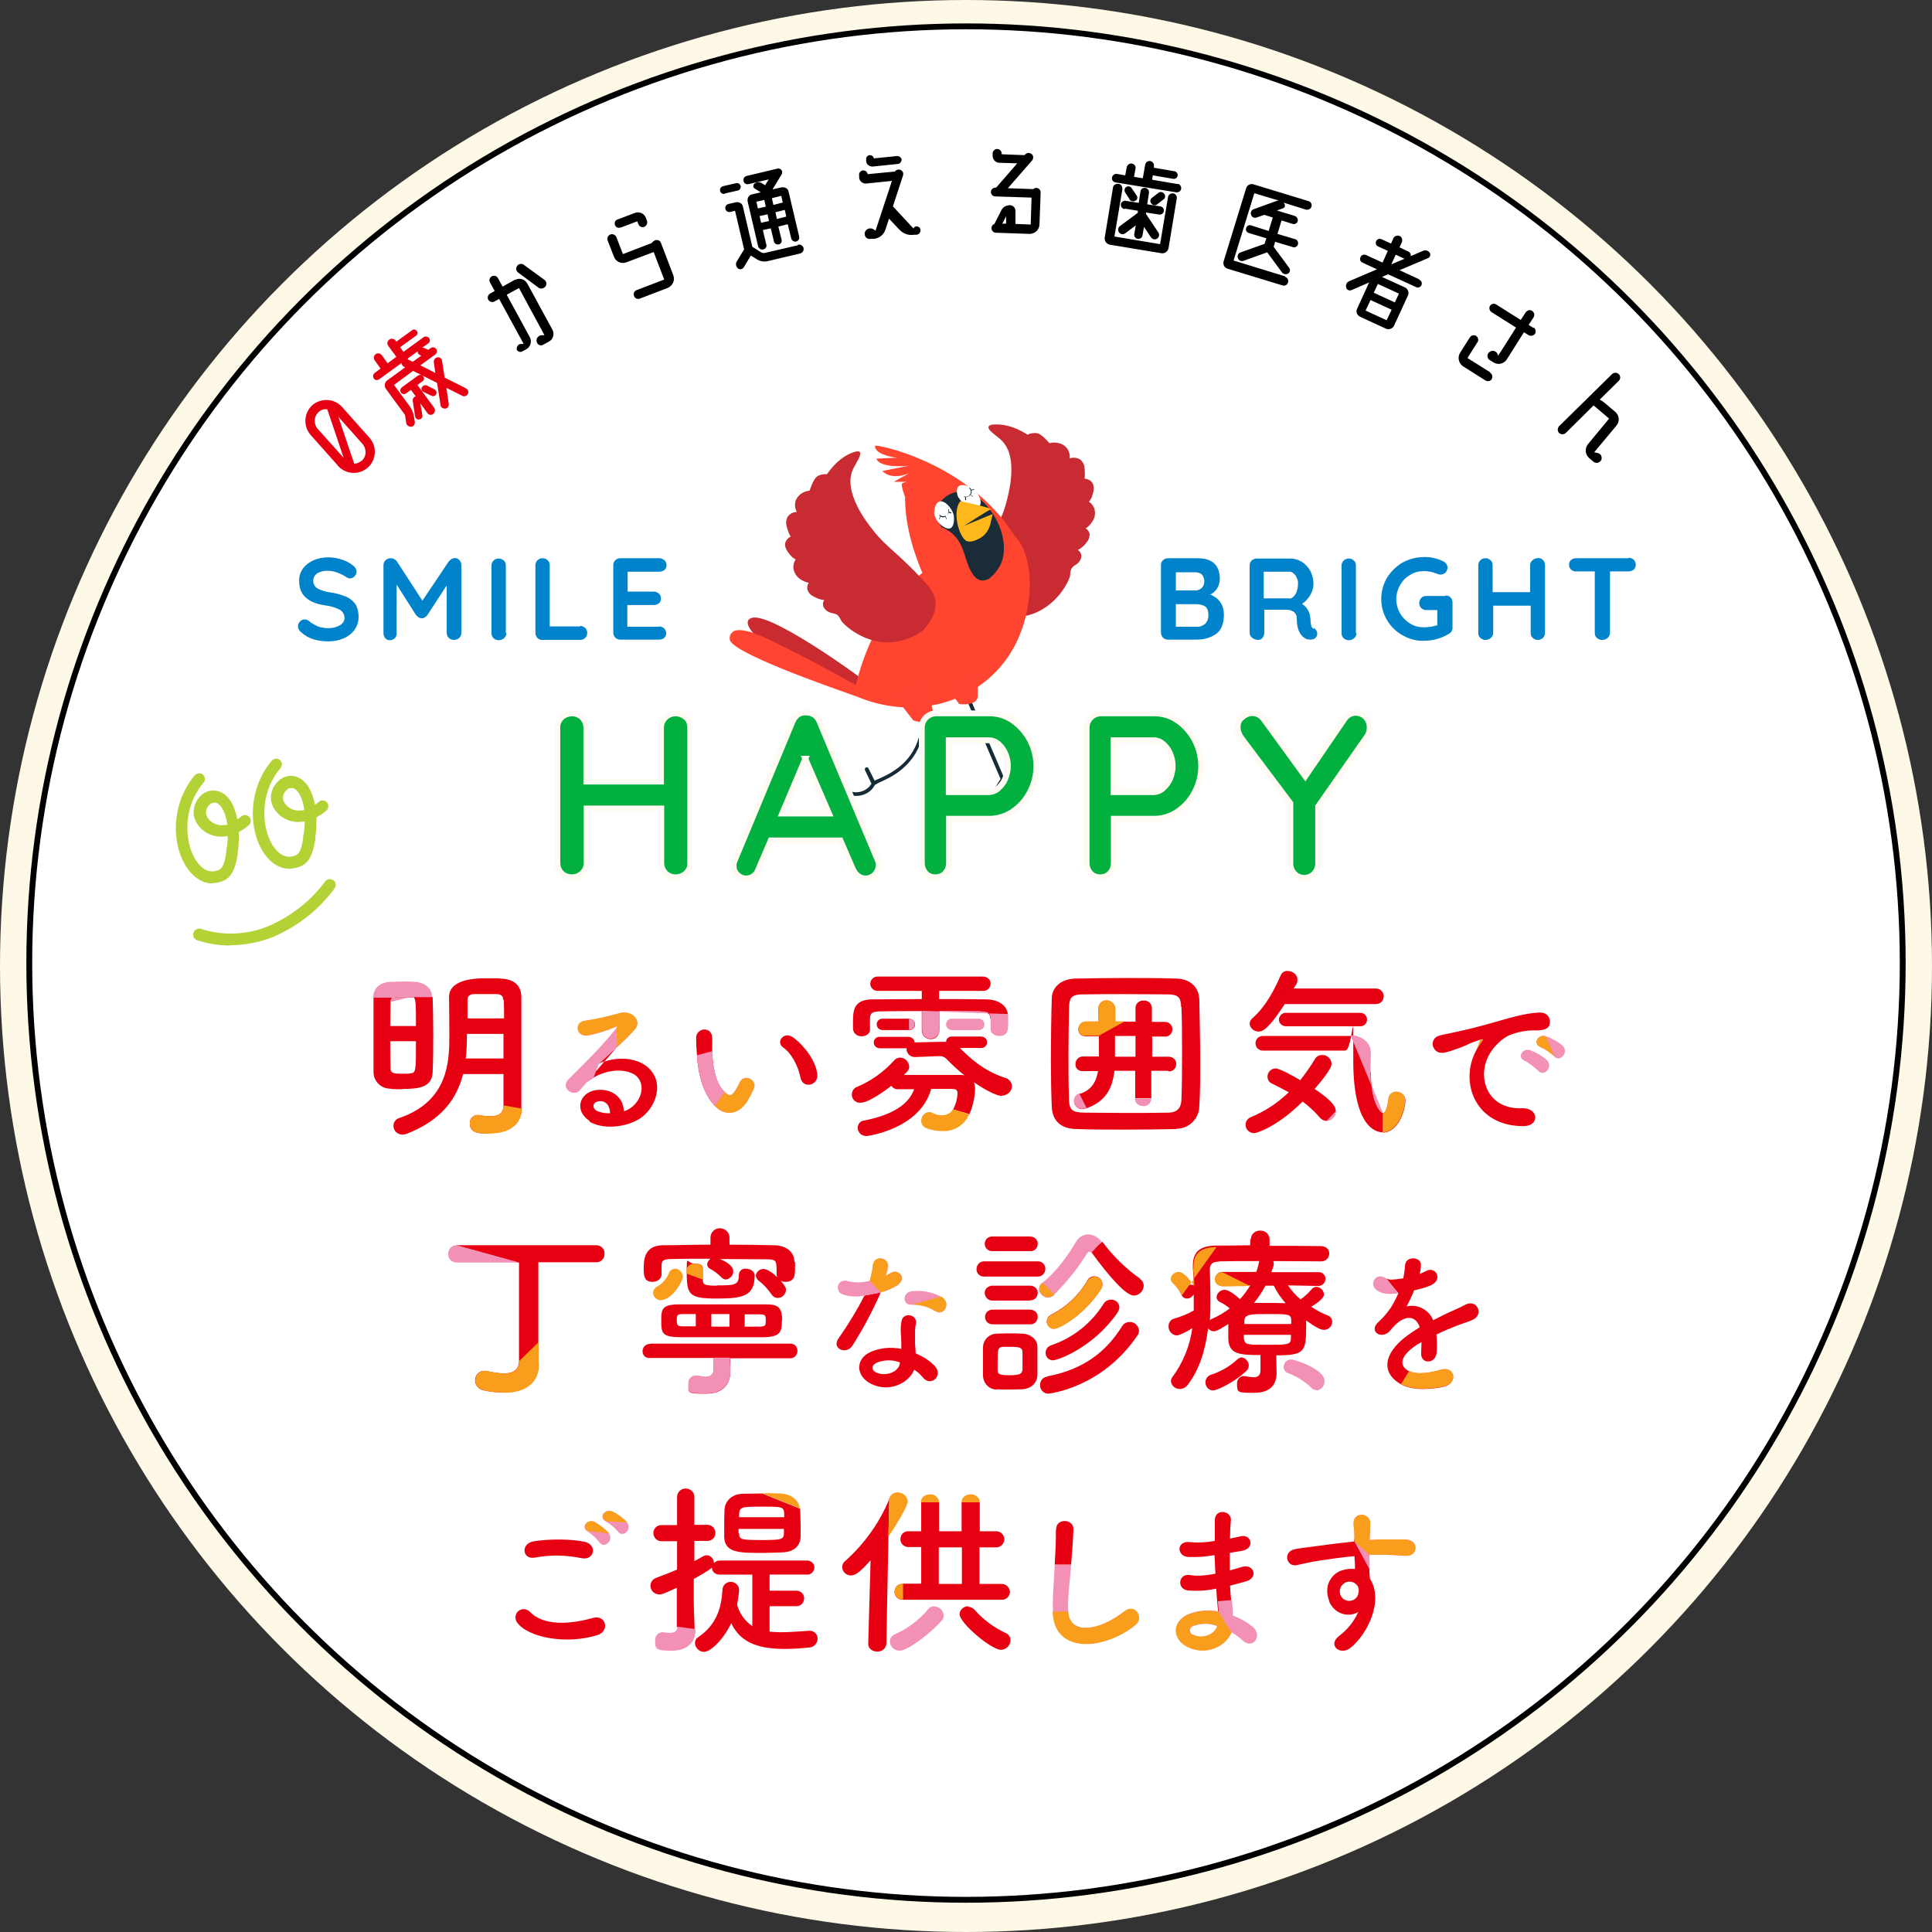
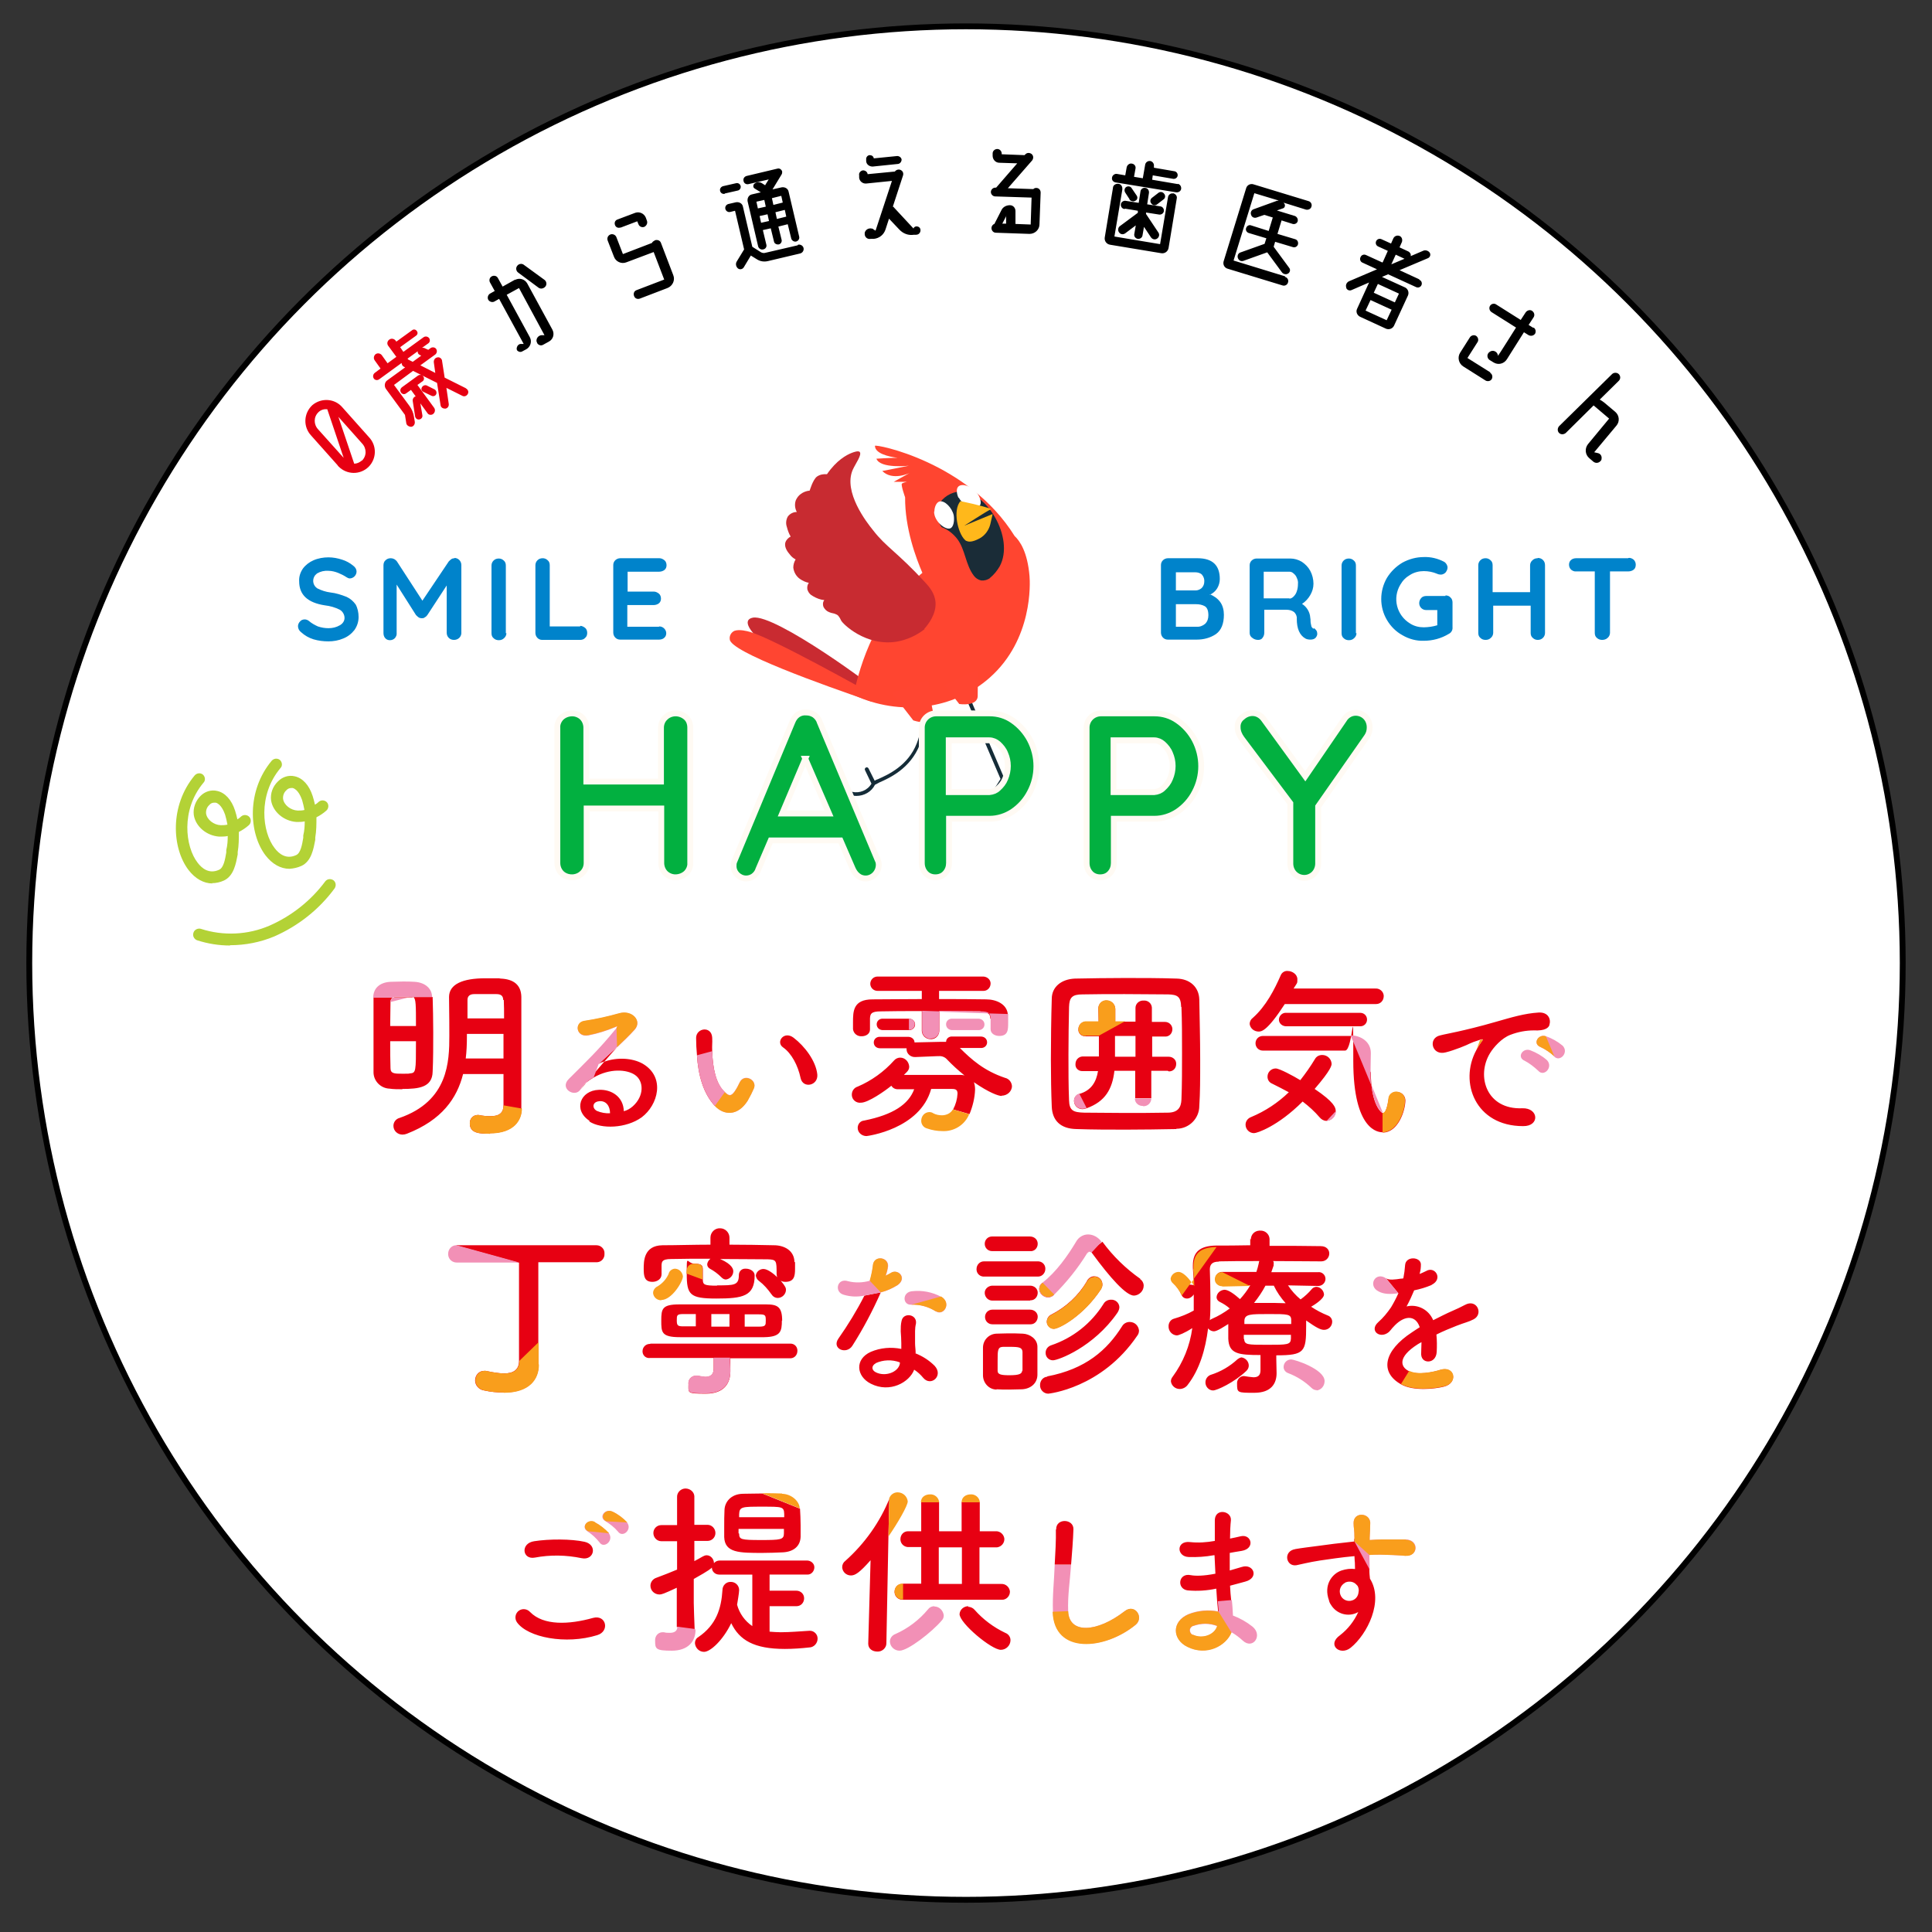
<svg xmlns="http://www.w3.org/2000/svg" width="660" height="660" version="1.1" viewBox="0 0 660 660">
  <rect x="0" y="0" width="660" height="660" fill="#333333" stroke="none" />
  <defs>
    <style>
      .cls-1 {
        fill: #c92b31;
      }

      .cls-1, .cls-2, .cls-3, .cls-4, .cls-5, .cls-6, .cls-7, .cls-8, .cls-9, .cls-10, .cls-11, .cls-12, .cls-13, .cls-14, .cls-15 {
        fill-rule: evenodd;
      }

      .cls-2, .cls-16 {
        fill: #fff;
      }

      .cls-3 {
        fill: #f99e1c;
      }

      .cls-4 {
        fill: #ff4531;
      }

      .cls-5 {
        fill: #0083cb;
      }

      .cls-6 {
        fill: #1a2c37;
      }

      .cls-7 {
        fill: #152c38;
      }

      .cls-8 {
        fill: #ffb81b;
      }

      .cls-10 {
        fill: #ff4530;
      }

      .cls-11 {
        fill: #f290b6;
      }

      .cls-12 {
        fill: #e70012;
      }

      .cls-13 {
        fill: #c82b31;
      }

      .cls-16 {
        stroke: #000;
      }

      .cls-16, .cls-14 {
        stroke-width: 2px;
      }

      .cls-14 {
        fill: #02b040;
        stroke: #fffaf3;
      }

      .cls-15 {
        fill: #b3d236;
      }

      .cls-17 {
        fill: #fef8e6;
      }
    </style>
  </defs>
  <g>
    <g id="catch.svg">
-       <circle id="_楕円形_723" data-name="楕円形_723" class="cls-17" cx="330" cy="330" r="330" />
      <circle id="_楕円形_723-2" data-name="楕円形_723-2" class="cls-16" cx="330" cy="329" r="320" />
      <g id="_グループ_19" data-name="グループ_19">
        <g id="_1">
-           <path id="wing" class="cls-13" d="M340.3,209.9c3.4,1,7,1.2,10.5.4,10.4-2.5,14.9-12.7,14.8-14,0-.6,0-1.1.3-1.7,0-.3.2-.5.4-.7.6-.8,1.2-.8,2-1.6.7-.6,1.1-1.5,1.1-2.4,0-.8-.5-1.6-1.2-2,1.2-.6,2.2-1.5,3-2.6.7-.8,1.1-1.9,1-3-.2-.7-.6-1.4-1.3-1.8.9-.6,1.7-1.4,2.3-2.4.9-1.3,1.1-3,.6-4.5-.4-.9-1-1.7-1.8-2.2.6-.7,1-1.5,1.2-2.3.3-.9.9-3-.2-4.4-.6-.7-1.5-1.1-2.5-1.2.2-1.2.1-2.3,0-3.5,0-1.2-.6-2.3-1.6-3.1-1.1-.6-2.3-.7-3.5-.3.2-1.4-.3-2.9-1.3-3.9-.6-.6-1.4-1.1-2.3-1.3-1.1-.3-2.2-.3-3.3,0,0,0-2.5-3-4.1-3.4-1.2-.2-2.4,0-3.4.5-4.9-3.2-8.7-3.5-10.7-3.5-.8,0-2.4,0-2.6.8-.4,1.2,2.8,3,4.5,4.7,5.9,5.8,2.3,18.4,1.4,21.8-2,6.9-4.8,9.8-9.7,23.1-.7,1.8-1.8,4.7-.6,7.8,1.3,3.7,5,5.8,7,6.8Z" />
+           <path id="wing" class="cls-13" d="M340.3,209.9Z" />
          <g id="tail">
            <path id="tail-2" class="cls-1" d="M300.9,237.1c-.7-1.5-36.1-27.5-43.7-26.1s9.6,17.3,41.7,27.9l2-1.7Z" />
            <path id="tail-3" class="cls-4" d="M299,237.7c-3.7-2.1-34.8-19.5-42.7-21.8-1-.3-3.7-1-5.4-.4-1.1.5-1.8,1.7-1.6,2.9.1,4.3,32.1,15.7,48.2,21.2l1.6-2Z" />
          </g>
          <path id="body" class="cls-10" d="M315.1,195.7c-2.2-5.1-6-15.3-5.9-25.8,0,0-1.5-4.2-1.1-4.7.5-.3,1.1-.5,1.7-.6h-4.5c0,0,5.4-3,5.4-3,0,0-5.8,2.8-9.3-.7l9.1-1.8s-9.8,1.1-11.1-2.4c0,0,4.4-.3,7.2-.3-3.1-.4-7.7-1.5-7.7-4.1,0-.7,31.9,5.4,47.7,30.8,1.8,1.7,4.4,5.4,5.1,13.7.2,2.3,1.2,21.6-13.6,34.7-12.3,10.9-30.7,13.3-46.5,5.9,2.2-10.6,7.8-28.8,23.6-41.8Z" />
          <path id="body-2" class="cls-6" d="M338.3,197.4c-.9.7-2,1-3.1.9-1-.2-1.9-.8-2.5-1.6-2.9-3.8-2.9-8.9-5.7-12.6-1.4-1.8-3.2-3.2-5.3-4-.3-.3-2.8-3.9-1.1-7.6,1.5-2.7,4.3-4.4,7.3-4.6,8.8-.5,18.9,15.8,13.6,25.6-.9,1.5-2,2.9-3.4,4Z" />
          <path id="wing-2" class="cls-13" d="M315.9,214.9c-2.8,2.2-6.1,3.7-9.6,4.3-10.5,1.7-18.5-6.1-19-7.3-.2-.5-.5-1-.9-1.5-.2-.2-.4-.4-.7-.5-.9-.5-1.4-.3-2.5-.8-.8-.3-1.5-1-1.9-1.8-.3-.8-.2-1.7.3-2.3-1.3-.1-2.6-.6-3.8-1.3-1-.5-1.7-1.3-2-2.4-.1-.8,0-1.5.5-2.2-1.1-.2-2.1-.7-3-1.3-1.3-.9-2.1-2.3-2.3-3.9,0-1,.3-2,.8-2.8-.8-.4-1.5-1-2-1.7-.6-.7-2-2.4-1.5-4.1.3-.9,1-1.6,1.8-2-.6-1-1-2.1-1.3-3.3-.4-1.1-.3-2.4.3-3.5.7-1,1.9-1.6,3.1-1.6-.7-1.3-.8-2.8-.3-4.1.4-.8.9-1.5,1.6-2,.9-.7,2-1.1,3.1-1.2,0,0,1.1-3.8,2.5-4.8,1-.7,2.2-.9,3.4-.8,3.3-4.8,6.7-6.6,8.5-7.3.8-.3,2.2-.8,2.7-.3.8,1-1.4,3.9-2.4,6.1-3.3,7.6,4.8,18,7,20.7,4.4,5.7,8.1,7.3,17.7,17.7,1.3,1.4,3.4,3.7,3.6,7,.2,3.9-2.4,7.3-3.9,9Z" />
          <g id="eyes">
            <path id="eyes-2" class="cls-2" d="M319.1,174.8c0,3.3,3.8,6.3,5.5,5.7,1.2-.4,1.5-2.8,1.2-4.5-.6-2.6-3.1-5.1-4.8-4.7-1.2.3-1.8,2.1-1.8,3.4Z" />
-             <path id="eyes-3" class="cls-7" d="M325.1,175.1l-.9-.3c0-.3,0-.6-.1-.8,0,0-.1,0-.2,0,0,0,0,0,0,.2.3.8,0,1.7-.9,2-.6.3-1.4.2-1.9-.3,0,0-.1,0-.2,0h0c0,0,0,.1,0,.2,0,0,0,0,0,0,0,0,.2.2.3.2,0,0,0,0,0,0l-.4.9c0,0,0,.1,0,.2,0,0,0,0,0,0,0,0,0,0,0,0,0,0,0,0,.1,0l.4-.9h0c.3.1.5.2.8.2.3,0,.6,0,.8-.2,0,0,0,0,0,0l.4.9s0,0,.1,0c0,0,0,0,0,0,0,0,0-.1,0-.2l-.4-.9s0,0,0,0c.5-.3.8-.7.9-1.2l.9.3s0,0,0,0c0,0,.1,0,.1-.1,0,0,0,0,0-.1Z" />
            <path id="eyes-4" class="cls-2" d="M327.6,170.1c1.5,2.9,6,3.9,7.1,2.6.8-.9,0-3.2-1.1-4.5-1.7-2.1-4.9-3.2-6.2-2-.9.8-.5,2.7,0,3.8Z" />
-             <path id="eyes-5" class="cls-7" d="M332.8,167.1l-1,.2c-.1-.3-.3-.5-.5-.7,0,0-.1,0-.2,0,0,0,0,0,0,0,0,0,0,.1,0,.2,0,0,0,0,0,0,.7.6.7,1.6.2,2.2-.4.6-1.1.8-1.8.6,0,0-.1,0-.2,0,0,0,0,.1,0,.2,0,0,0,0,0,0,.1,0,.2,0,.4,0,0,0,0,0,0,0v1c0,0,.1.1.2.1h0c0,0,.1,0,.1-.1v-1c0,0,0,0,0,0,.6,0,1.1-.3,1.5-.7,0,0,0,0,0,0l.8.6s0,0,0,0c0,0,.1,0,.1-.1,0,0,0,0,0,0l-.8-.6s0,0,0,0c.3-.4.4-1,.3-1.5l.9-.2c0,0,.1,0,0-.2,0,0,0-.1-.2-.1,0,0,0,0,0,0Z" />
          </g>
          <path id="beak" class="cls-8" d="M328.1,171.2s7.5,1.5,10.5,2.7c-2,1-9.2,5.7-9.2,5.7l9.7-4-.8,3.5c-.5,2-1.8,3.8-3.6,4.8-1.5.8-3.3,1.5-4.5.9-.2,0-.4-.2-.6-.4-2.4-2.3-4.2-10.1-1.5-13.2Z" />
          <g id="legs">
            <path id="legs-2" class="cls-7" d="M343,265.7l-13.1-30.7c-.1-.3-.5-.5-.9-.3-.3.1-.5.5-.3.8l13.1,30.6-1.9,3c-.2.3-.1.7.2.9.3.2.7.1.9-.2l1.8-2.8c2.9,1.5,6.9,4.3,6.9,6.1,0,.4.3.6.6.7h0c.4,0,.6-.3.6-.6,0-3.1-6.5-6.7-7.9-7.4Z" />
            <path id="legs-3" class="cls-4" d="M322.7,234.1l5,6.4s6.5,1,6.3-3c0-3,0-5.9.3-8.8l-11.6,5.4Z" />
            <path id="legs-4" class="cls-7" d="M313.8,235.9c-.1-.3-.5-.5-.9-.3-.3.1-.5.5-.3.9,0,0,0,0,0,0,2.5,5.5,2.8,11.8.6,17.4-3,7.7-9.8,10.7-13.1,12.2-.6.2-1,.4-1.3.6l-2.1-4.2c-.2-.3-.5-.5-.9-.3-.3.2-.5.5-.3.9l2.2,4.6c-1.3,2.3-4.1,3.4-6.6,2.8-.3,0-.7.1-.8.4s.1.7.4.8h0c.6.1,1.2.2,1.8.2,2.7,0,5.2-1.4,6.4-3.8.5-.3,1-.5,1.5-.8,3.4-1.5,10.6-4.7,13.8-12.9,2.3-6,2-12.6-.7-18.5Z" />
            <path id="legs-5" class="cls-4" d="M304.7,236.7l7.3,9.4s7.9,2.7,6.8-2.5c-.8-3.7-1.3-7.5-1.6-11.3l-12.4,4.4Z" />
          </g>
        </g>
        <path id="BRIGHT" class="cls-5" d="M413.3,203.2c1-.5,1.9-1.2,2.5-2.2.6-1,.9-2.1.9-3.2,0-4.7-2.5-7.1-7.6-7.1h-10.1c-1.3,0-2.4,1-2.4,2.3,0,0,0,0,0,0v23.1c0,1.3,1,2.4,2.3,2.4,0,0,0,0,0,0h10c2.3,0,4.6-.6,6.5-1.9,1.8-1.3,2.7-3.5,2.7-6.6,0-1.6-.4-3.2-1.3-4.4-.9-1.2-2.1-2-3.5-2.6h0ZM411.4,198.7c0,.8-.3,1.6-.9,2.2-.6.5-1.3.8-2.1.8h-6.7v-6.2h6.6c.8,0,1.7.2,2.3.8.6.7.9,1.6.8,2.5h0ZM408.9,214.1h-7.2v-7.7h6.9c1.1,0,2.1.2,3,.7.8.5,1.2,1.5,1.2,3.1,0,1.1-.3,2.1-1.1,2.9-.8.7-1.9,1.1-2.9,1h0ZM448.7,214.8c-.3-.2-.6-.5-.7-.8-.1-.6-.3-1.2-.3-1.8,0-.4,0-.8-.1-1.2-.1-1.9-1.2-3.7-2.8-4.7,1.2-.8,2.1-1.8,2.8-3,.7-1.2,1.1-2.5,1.1-3.9,0-1.5-.4-3.1-1.1-4.4-.7-1.3-1.7-2.3-2.9-3.1-1.2-.7-2.5-1.1-3.9-1.1h-11.5c-1.3,0-2.4,1-2.4,2.3,0,0,0,0,0,0v23.1c0,.7.3,1.3.9,1.7.6.5,1.3.7,2,.7.6,0,1.2-.2,1.5-.7.4-.5.6-1.1.6-1.8v-7.8h7.5c1,0,1.9.2,2.7.8.6.6,1,1.4.9,2.3,0,3.4,1,5.6,2.9,6.7.5.3,1.1.4,1.8.4.7,0,1.4-.2,1.8-.7.3-.4.5-.8.5-1.3,0-.4-.1-.8-.3-1.1-.2-.3-.5-.6-.8-.8h0ZM440.5,204.4h-8.8v-9.1h8.8c.5,0,1,.2,1.4.6.5.4.9.9,1.1,1.5.3.6.5,1.3.4,2.1,0,.8-.1,1.7-.4,2.5-.2.7-.6,1.3-1.1,1.8-.4.4-.9.7-1.4.7h0ZM463.2,216.3v-23.1c0-.7-.2-1.3-.7-1.7-.5-.5-1.1-.7-1.7-.7-.7,0-1.3.2-1.8.7-.5.5-.7,1.1-.7,1.7v23.1c0,.7.2,1.3.7,1.7.5.5,1.1.7,1.8.7.7,0,1.3-.2,1.8-.7.5-.4.8-1.1.8-1.7h0ZM493.8,203.6h-6.6c-.6,0-1.3.2-1.7.7-.9,1-.9,2.5,0,3.4.5.5,1.1.7,1.7.7h3.8v5.2c-.7.2-1.5.4-2.2.5-.8.1-1.6.2-2.4.2-1.7,0-3.3-.4-4.7-1.3-4.6-2.8-6.1-8.7-3.3-13.3.8-1.4,1.9-2.5,3.3-3.3,1.4-.9,3.1-1.3,4.7-1.3,1.5,0,3.1.3,4.5.9.4.2.9.3,1.3.3.6,0,1.2-.3,1.6-.7.4-.5.7-1.1.7-1.7,0-.8-.5-1.6-1.2-2-2.1-1.1-4.5-1.7-6.9-1.6-2.6,0-5.1.7-7.3,1.9-2.2,1.3-4,3.1-5.3,5.2-2.6,4.5-2.6,10,0,14.4,1.3,2.2,3.1,4,5.3,5.2,2.2,1.3,4.8,2,7.3,1.9,3,0,6-.8,8.6-2.4.8-.4,1.3-1.3,1.2-2.2v-8.5c0-.6-.2-1.3-.7-1.7-.4-.5-1.1-.7-1.7-.7h0ZM525.3,190.7c-.7,0-1.3.2-1.8.7-.5.4-.8,1.1-.8,1.7v9.2h-12.8v-9.2c0-.7-.2-1.3-.7-1.7-.5-.5-1.1-.7-1.7-.7-.7,0-1.3.2-1.8.7-.5.5-.7,1.1-.7,1.7v23.1c0,.7.2,1.3.7,1.7.5.5,1.1.7,1.8.7.7,0,1.3-.2,1.8-.7.5-.4.8-1.1.8-1.7v-9.3h12.8v9.3c0,.7.2,1.3.7,1.7.5.5,1.1.7,1.7.7.7,0,1.3-.2,1.8-.7.5-.5.7-1.1.7-1.7v-23.1c0-.7-.2-1.3-.7-1.8-.5-.5-1.1-.7-1.8-.7h0ZM556.2,190.7h-17.8c-.6,0-1.3.2-1.7.6-.5.4-.7,1-.7,1.6,0,.6.2,1.2.7,1.7.5.4,1.1.7,1.8.6h6.3v21c0,.7.2,1.3.7,1.7.5.5,1.2.7,1.8.7.7,0,1.4-.2,1.9-.7.5-.4.8-1.1.8-1.7v-21h6.3c.6,0,1.3-.2,1.8-.6.5-.4.7-1,.7-1.7,0-.6-.2-1.2-.7-1.7-.5-.4-1.1-.7-1.8-.6h0Z" />
        <path id="SMILE" class="cls-5" d="M112.2,219.1c1.7,0,3.5-.3,5.1-1,1.5-.6,2.8-1.6,3.8-2.9.9-1.3,1.4-2.8,1.4-4.4,0-1.5-.3-3-1-4.3-.8-1.1-1.8-2-3.1-2.6-1.8-.7-3.6-1.3-5.5-1.5-1.6-.2-3.1-.7-4.5-1.4-1.4-.9-1.8-2.7-1-4.1.2-.4.6-.7.9-1,1.2-.7,2.5-1,3.9-.9,1.1,0,2.3.3,3.3.7,1,.4,2,.9,2.9,1.5.3.2.7.4,1.1.4.6,0,1.2-.3,1.6-.7.4-.4.7-1,.7-1.6,0-.9-.5-1.6-1.2-2.1-1.1-.9-2.4-1.6-3.7-2-1.5-.5-3.1-.8-4.7-.8-1.7,0-3.5.3-5.1,1-1.4.6-2.7,1.6-3.6,2.8-.9,1.3-1.4,2.8-1.3,4.4,0,4.6,2.9,7.3,8.8,8.2,1.8.2,3.5.7,5.1,1.5,1,.6,1.6,1.7,1.6,2.8,0,1.1-.7,2-1.6,2.5-1.2.7-2.5,1-3.9,1-1.2,0-2.4-.2-3.6-.6-1.1-.5-2.2-1.1-3.1-1.9-.4-.3-.9-.5-1.4-.5-.6,0-1.2.2-1.6.7-.4.4-.7,1-.7,1.6,0,.8.4,1.6,1.1,2.1,1.2,1.1,2.6,1.9,4.2,2.4,1.7.5,3.4.7,5.1.7h0ZM155.3,190.7c-.4,0-.8.1-1.1.3-.3.2-.6.5-.9.8l-9,13.4-8.7-13.4c-.2-.3-.6-.6-.9-.8-.4-.2-.8-.3-1.2-.3-.7,0-1.3.2-1.8.7-.5.4-.7,1.1-.7,1.7v23.2c0,.6.2,1.3.6,1.7.4.5,1,.7,1.6.7.6,0,1.2-.2,1.7-.7.4-.5.7-1.1.6-1.8v-16.5l6.6,10.4c.3.3.6.6.9.8.3.2.7.3,1,.3.4,0,.8,0,1.1-.3.4-.2.7-.5.9-.8l6.6-10.1v16.1c0,.7.2,1.3.7,1.8.5.5,1.1.7,1.8.7,1.3,0,2.4-.9,2.5-2.2,0,0,0-.1,0-.2v-23.2c0-.7-.3-1.3-.7-1.7-.5-.5-1.1-.7-1.7-.7h0ZM172.8,216.3v-23.1c0-.7-.2-1.3-.7-1.7-.5-.5-1.1-.7-1.7-.7-.7,0-1.3.2-1.8.7-.5.5-.7,1.1-.7,1.7v23.1c0,.7.2,1.3.7,1.7.5.5,1.1.7,1.8.7.7,0,1.3-.2,1.8-.7.5-.4.8-1.1.8-1.7h0ZM198.2,214h-10.4v-20.9c0-.7-.2-1.3-.7-1.7-.5-.5-1.1-.7-1.7-.7-.7,0-1.3.2-1.8.7-.5.5-.7,1.1-.7,1.7v23.1c0,1.3,1,2.4,2.3,2.4,0,0,0,0,0,0h13c.6,0,1.3-.2,1.7-.7.5-.4.7-1,.7-1.7,0-.6-.2-1.3-.7-1.7-.5-.4-1.1-.7-1.7-.7h0ZM225.1,214.1h-10.8v-7.4h9c.6,0,1.3-.2,1.8-.6.5-.4.7-1,.7-1.6,0-.6-.2-1.3-.7-1.7-.5-.4-1.1-.7-1.7-.7h-9v-6.8h10.8c.6,0,1.3-.2,1.8-.6.5-.4.7-1,.7-1.6,0-.6-.2-1.3-.7-1.7-.5-.4-1.1-.7-1.7-.7h-13.4c-1.3,0-2.4,1-2.4,2.3,0,0,0,0,0,0v23.1c0,1.3,1,2.4,2.3,2.4,0,0,0,0,0,0h13.4c.6,0,1.3-.2,1.7-.6.5-.4.7-1,.7-1.6,0-.6-.3-1.2-.7-1.6-.5-.5-1.1-.7-1.7-.7h0Z" />
      </g>
      <path id="HAPPY" class="cls-14" d="M230.8,243.7c-1.3,0-2.6.5-3.5,1.4-1,.9-1.5,2.2-1.5,3.5v18.4h-25.5v-18.4c0-1.3-.5-2.6-1.4-3.5-.9-.9-2.2-1.4-3.4-1.4-1.4,0-2.7.5-3.7,1.4-.9.9-1.5,2.2-1.4,3.5v46.2c0,1.3.5,2.6,1.4,3.5.9.9,2.2,1.4,3.6,1.4,1.3,0,2.6-.5,3.5-1.4,1-.9,1.5-2.2,1.5-3.5v-18.6h25.5v18.6c0,1.3.5,2.6,1.4,3.5.9.9,2.2,1.4,3.4,1.4,1.4,0,2.7-.5,3.7-1.4.9-.9,1.5-2.2,1.4-3.5v-46.2c0-1.3-.4-2.6-1.4-3.5-1-.9-2.3-1.4-3.6-1.4h0ZM299.7,293.5l-19.7-46.9c-.3-1-1-1.8-1.8-2.4-.8-.5-1.7-.8-2.7-.8-1-.1-2,.1-2.9.7-.9.6-1.5,1.5-1.9,2.5l-19.9,47.8c-.2.5-.2,1-.2,1.5,0,2.3,2,4.2,4.3,4.2.9,0,1.8-.3,2.5-.8.8-.6,1.4-1.4,1.7-2.4l4.2-9.8h23.8l4.2,9.7c.4.9,1,1.8,1.8,2.4.7.6,1.7.9,2.6.9,1.2,0,2.3-.5,3.1-1.3.9-.9,1.4-2.1,1.4-3.4,0-.7-.2-1.3-.4-1.9h0ZM275.1,259.2l8.1,18.7h-16l7.9-18.7ZM338,243.7h-18.2c-2.6,0-4.8,2-4.9,4.7,0,0,0,.1,0,.2v46.2c0,1.3.4,2.5,1.3,3.5.8.9,2,1.4,3.3,1.4,1.3,0,2.5-.4,3.4-1.4.9-1,1.3-2.2,1.3-3.5v-15.1h13.9c2.8,0,5.5-.9,7.8-2.4,2.5-1.7,4.5-3.9,5.9-6.6,3-5.6,3-12.3,0-18-1.4-2.6-3.4-4.9-5.9-6.6-2.3-1.6-5-2.4-7.8-2.4h0ZM338,270.6h-13.9v-17.7h13.9c1.1,0,2.2.5,3,1.2,1,.9,1.9,2,2.4,3.3,1.2,2.7,1.2,5.8,0,8.6-.5,1.3-1.4,2.4-2.4,3.3-.8.8-1.9,1.2-3,1.3h0ZM394.3,243.7h-18.2c-2.6,0-4.8,2-4.9,4.7,0,0,0,.1,0,.2v46.2c0,1.3.4,2.5,1.3,3.5.8.9,2,1.4,3.3,1.4,1.3,0,2.5-.4,3.4-1.4.9-1,1.3-2.2,1.3-3.5v-15.1h13.9c2.8,0,5.5-.9,7.8-2.4,2.5-1.7,4.5-3.9,5.9-6.6,3-5.6,3-12.3,0-18-1.4-2.6-3.4-4.9-5.9-6.6-2.3-1.6-5-2.4-7.8-2.4h0ZM394.3,270.6h-13.9v-17.7h13.9c1.1,0,2.2.5,3,1.2,1,.9,1.9,2,2.4,3.3,1.2,2.7,1.2,5.8,0,8.6-.5,1.3-1.4,2.4-2.4,3.3-.8.8-1.9,1.2-3,1.3h0ZM467.9,248.4c0-1.3-.5-2.6-1.4-3.5-.9-.9-2.1-1.4-3.4-1.4-1.7,0-3.2,1-4,2.4l-13.2,19.3-14.1-19.4c-.9-1.3-2.3-2.2-3.9-2.2-1.3,0-2.5.5-3.5,1.4-1.1.8-1.7,2.1-1.6,3.5,0,1.4.6,2.7,1.4,3.8l16.6,22.1v20.6c0,1.3.5,2.6,1.4,3.5.9.9,2.1,1.4,3.4,1.4,1.2,0,2.4-.5,3.3-1.4.9-.9,1.4-2.2,1.4-3.5v-19.5l16.7-23.9c.6-.9.9-1.9.9-3h0Z" />
      <path id="_0歳から通える歯医者さん" class="cls-9" d="M186,95.6c.7.5.9,1.6.3,2.3-.6.7-1.6.9-2.3.4l-7-5.2c-.7-.5-.9-1.6-.3-2.3.5-.7,1.6-.9,2.3-.3l7,5.1ZM176,95.6c1.5-.8,3.3-.2,4.1,1.2l8.6,15.8c.8,1.5.3,3.3-1.2,4.1,0,0,0,0,0,0l-2,1.1c-.7.4-1.6.1-2-.6,0-.2-.1-.3-.2-.5-.2-1.1.6-2.1,1.7-2.2,0,0,.2,0,.2,0h.8s-8.7-16.1-8.7-16.1l-4.2,2.3,7.9,14.5c.8,1.5.2,3.3-1.2,4.1l-1.5.8c-.6.3-1.4,0-1.7-.5,0-.1-.1-.3-.1-.4,0-.8.5-1.6,1.3-1.7,0,0,.2,0,.3,0h.8s-8.4-15.4-8.4-15.4l-1.6.9c-.7.4-1.7.1-2.1-.6-.4-.7-.1-1.7.6-2.1l1.6-.9-1.6-2.9c-.4-.7-.2-1.7.6-2.1.7-.4,1.7-.2,2.1.6,0,0,0,0,0,0l1.6,2.9,4.3-2.4ZM223.7,82.1c.8-.3,1.8,0,2.1.9l4.2,11c.7,1.7-.2,3.7-2,4.4l-9.4,3.6c-.8.3-1.7,0-2-.9,0,0,0,0,0,0-.3-.8,0-1.7.9-2,0,0,0,0,0,0l9.4-3.6-3.6-9.4-9.3,3.5c-1.7.7-3.7-.2-4.3-2,0,0,0,0,0,0l-2.1-5.4c-.3-.8,0-1.7.9-2.1,0,0,0,0,0,0,.8-.3,1.8.1,2.1,1,0,0,0,0,0,0l2.2,5.7,9.9-3.8c.2-.4.5-.6.9-.8h0ZM212,77.7c-.8.3-1.6,0-1.9-.8-.3-.8,0-1.6.8-1.9,0,0,0,0,0,0l6.1-2.3c1.4-.5,3,.2,3.6,1.6l.4,1.1c.3.8-.1,1.7-.9,2.1-.8.3-1.7-.1-2-.9,0,0,0,0,0,0l-.4-1-5.8,2.2ZM247.6,66.2c-.7.2-1.5-.3-1.6-1,0,0,0,0,0,0-.2-.7.3-1.4,1-1.6,0,0,0,0,0,0l4.4-1c.7-.2,1.4.2,1.6.9,0,0,0,0,0,0,.2.7-.3,1.5-1,1.6,0,0,0,0,0,0l-4.4,1ZM260.7,85.2c-.7.2-1.5-.3-1.7-1,0,0,0,0,0,0l-3.6-15.4c-.2-1.1.4-2.2,1.5-2.4l3-.7-2.1-1.3c-.5-.3-.6-.9-.3-1.4,0-.1.2-.2.3-.3.7-.6,1.7-.6,2.5-.1l1.1.7c0-.1.1-.2.2-.4l1-1.6-6.9,1.6c-.8.2-1.6-.3-1.7-1.1,0,0,0,0,0,0-.2-.8.3-1.5,1.1-1.7,0,0,0,0,0,0l10.5-2.5c.7-.2,1.4.3,1.6,1,0,.3,0,.7-.2,1l-3.1,5.1,3.1-.7c1.1-.2,2.2.4,2.4,1.5l3.6,15.3c.2.8-.3,1.5-1,1.7,0,0,0,0,0,0-.7.2-1.5-.3-1.7-1,0,0,0,0,0,0l-1.2-4.9-3.2.8,1.1,4.5c.2.7-.3,1.5-1,1.6s-1.5-.3-1.6-1h0l-1.1-4.5-2.7.6,1.2,5c.2.7-.3,1.5-1.1,1.6h0ZM268.6,74l-.5-2.3-3.2.8.5,2.3,3.2-.8ZM267.4,69.2l-.5-2.3-3.2.8.5,2.3,3.2-.8ZM258.4,68.9l.5,2.3,2.7-.6-.5-2.3-2.7.6ZM259.5,73.8l.5,2.3,2.7-.6-.5-2.3-2.7.6ZM272.6,83.6c.8-.2,1.7.3,1.9,1.1.2.8-.3,1.7-1.2,1.9h0l-11,2.6c-1.3.3-2.6.1-3.7-.6l-2.1-1.3-2.4,4c-.4.7-1.4.9-2,.4,0,0,0,0,0,0-.7-.6-.9-1.6-.4-2.4l2.5-4.1-3.1-13.2-1.6.4c-.8.2-1.5-.3-1.7-1-.2-.8.3-1.5,1-1.7,0,0,0,0,0,0l2.6-.6c1.1-.2,2.2.4,2.4,1.5l3.2,13.7,3,1.9c.4.2.9.3,1.3.2l11.2-2.6ZM314.3,78c.4.8,0,1.8-.8,2.1-.2,0-.3.1-.5.1h-.8c-1.9.3-3.7-.4-5-1.8l-3.5-3.7-1.2,3.7c-.6,1.8-2.1,3-4,3.2h-1.1c-1,.2-1.9-.5-2-1.5,0-.2,0-.4,0-.6.3-1.1,1.4-1.7,2.5-1.4.1,0,.3,0,.4.2l.8.5,5.6-17-8.8.9c-1.2.1-2.3-.8-2.4-2v-.8c-.2-.8.5-1.6,1.3-1.7h0c.8,0,1.5.5,1.6,1.3l9.3-.9c.5-.7,1.5-.9,2.2-.4.6.4.8,1.1.6,1.7l-3.5,10.7c.2,0,.4.2.5.4l6.6,7.1v-.2c.4-.6,1.1-.7,1.7-.4.2.1.4.3.5.5h0ZM298.1,56.9c-1.1,0-2.1-.7-2.2-1.8v-.6c-.1-.7.4-1.4,1.1-1.5h.1c.7,0,1.3.4,1.4,1.1l8-.8c.7,0,1.4.5,1.5,1.2,0,0,0,0,0,0,0,.7-.5,1.4-1.2,1.5l-8.7.9ZM354,64.2c.9,0,1.5.7,1.5,1.6l-.4,10.8c0,1.9-1.6,3.3-3.4,3.3,0,0,0,0,0,0l-11.5-.4c-.9,0-1.5-.8-1.5-1.6,0-.6.4-1.2,1-1.4l2.4-4.7c.5-1.1,1.7-1.7,2.9-1.7,1.1,0,1.9.9,1.9,2,0,0,0,0,0,0v4.4c-.1,0,5.2.2,5.2.2l.3-9.2-12.4-.4c-.8,0-1.5-.7-1.5-1.5s.7-1.5,1.5-1.5h.3s7.2-8.3,7.2-8.3l-6.1-.2c-1.3,0-2.3-1.1-2.3-2.4v-.8c0-.8.7-1.5,1.6-1.5.8,0,1.5.7,1.5,1.6,0,0,0,0,0,0v.2l7.8.3.2-.2c.6-.7,1.5-.7,2.2-.2.7.6.7,1.5.2,2.2,0,0,0,0,0,0l-8.3,9.5,8.7.3c.3-.3.6-.4,1-.4h0ZM343.8,73.7l-1.4,2.7h1.3s0-2.7,0-2.7ZM395.3,69.8c-.6.5-1.5.4-2-.3-.5-.6-.4-1.4.2-1.9,0,0,0,0,0,0l2.2-1.7c.6-.5,1.5-.4,2,.3.5.6.4,1.5-.2,1.9,0,0,0,0,0,0l-2.2,1.7ZM385.9,68.1l-1.5-2.3c-.4-.6-.3-1.5.3-1.9,0,0,0,0,0,0,.6-.4,1.5-.3,1.9.4,0,0,0,0,0,0l1.7,2.5c.4.6.3,1.3-.3,1.7,0,0-.1,0-.2.1-.7.4-1.6.1-2-.5h0ZM402.3,62.8c.8.1,1.3.9,1.2,1.7-.1.8-.9,1.3-1.7,1.2l-20.8-3.4c-.8-.2-1.3-.9-1.1-1.7.1-.7.9-1.3,1.6-1.2l2.9.5.5-2.8c.2-.8,1-1.4,1.8-1.2.8.1,1.4.9,1.2,1.7l-.5,2.8,3,.5.8-4.6c.1-.8.9-1.4,1.7-1.3.8.1,1.4.9,1.3,1.7,0,0,0,0,0,0v.6c0,0,7,1.2,7,1.2.7.1,1.2.8,1.1,1.5,0,0,0,0,0,0-.1.7-.8,1.2-1.5,1.1l-7-1.2-.2,1.5,8.8,1.5ZM384.1,71.4c-.8-.1-1.3-.9-1.2-1.6.1-.8.9-1.3,1.6-1.2h0l4.5.7.6-3.9c.1-.8.9-1.4,1.7-1.2,0,0,0,0,0,0,.8.1,1.3.9,1.2,1.7,0,0,0,0,0,0l-.6,3.9,4.5.7c.8.1,1.3.9,1.2,1.6-.1.8-.9,1.3-1.6,1.2h0l-4.5-.7v.5c0,0,4.2,6.3,4.2,6.3.5.7.3,1.6-.4,2.1-.7.5-1.6.3-2.1-.4l-2.4-3.6-.5,2.9c-.1.8-.9,1.3-1.6,1.2,0,0,0,0,0,0-.8-.1-1.4-.9-1.2-1.7,0,0,0,0,0,0l.5-2.9-3.6,2.7c-.7.5-1.6.4-2.1-.3h0c-.5-.6-.4-1.6.2-2.1,0,0,0,0,0,0l6.2-4.6v-.7c.1,0-4.3-.7-4.3-.7ZM400.7,66c.9.2,1.5,1,1.3,1.8l-2.8,16.9c-.2,1.2-1.3,2-2.5,1.8,0,0,0,0,0,0l-17.5-2.9c-1.2-.2-2-1.3-1.8-2.5,0,0,0,0,0,0l2.8-16.9c0-.9.9-1.5,1.8-1.4.9,0,1.5.9,1.4,1.8,0,0,0,.1,0,.2l-2.7,16,15.6,2.6,2.7-16c.1-.9,1-1.5,1.8-1.3h0ZM439,94.6c.8.2,1.3,1.1,1,1.9-.2.8-1.1,1.3-1.9,1h0l-18.7-5.7c-1.1-.3-1.7-1.4-1.4-2.5l7.7-25c.3-1.1,1.5-1.7,2.6-1.3l18.7,5.7c.8.2,1.3,1.1,1,1.9,0,0,0,0,0,0-.2.8-1.1,1.2-1.9,1l-7.7-2.4c.1,0,.2.2.3.3.4.5.3,1.2-.1,1.5-.1,0-.2.2-.4.2l-2,.7,6.2,1.9c.7.3,1.1,1.1.9,1.8-.2.7-1,1.1-1.7.9l-3.8-1.2-1.4,4.6,6,1.8c.8.2,1.2,1,1,1.8-.2.7-1,1.2-1.8.9,0,0,0,0,0,0l-6-1.8-.5,1.7,5.3,7.2c.5.6.3,1.5-.3,1.9,0,0,0,0,0,0-.7.5-1.7.3-2.2-.4l-5-6.8-8.1,2.9c-.8.3-1.6-.1-1.9-.9-.3-.7,0-1.6.7-1.9,0,0,0,0,0,0l8.4-3,.6-1.9-6-1.8c-.7-.2-1.2-1-.9-1.7,0,0,0,0,0,0,.2-.7,1-1.2,1.7-.9h0s6,1.9,6,1.9l1.4-4.6-2.9-.9-2.6.9c-.8.3-1.7-.1-1.9-.9-.3-.7,0-1.6.8-1.9,0,0,0,0,0,0l8-2.9c.2,0,.4,0,.6-.1l-8.3-2.5-7.1,23,17.6,5.4ZM484.9,95.6c.7.3,1,1.1.7,1.8,0,0,0,0,0,0-.3.7-1.1,1-1.8.7,0,0,0,0,0,0l-9.6-4.4-2.1.9,7.9,3.6c1,.5,1.4,1.7,1,2.7l-4.8,10.4c-.5,1-1.7,1.4-2.7,1l-8.9-4.1c-1-.5-1.5-1.7-1-2.7l4.1-9-6,2.6c-.7.3-1.5,0-1.8-.7,0,0,0-.1,0-.2-.3-.8.1-1.7.9-2.1l9.6-4.1-5-2.3c-.7-.3-1-1.2-.6-1.9.3-.7,1.1-1,1.8-.7l5.7,2.6c0,0,0-.2.1-.2l1.7-3.8-3.3-1.5c-.7-.3-1-1.1-.7-1.8.3-.7,1.1-1,1.8-.7,0,0,0,0,0,0l3.3,1.5.8-1.8c.4-.8,1.3-1.1,2.1-.8s1.1,1.3.8,2.1l-.8,1.8,3,1.4c.6.3,1,1,.8,1.6l4.2-1.8c.8-.4,1.8-.1,2.3.6.4.6.2,1.4-.4,1.8,0,0-.1,0-.2.1l-9.7,4.1,6.7,3.1ZM466.5,106.1l7.2,3.3,1.7-3.6-7.2-3.3-1.7,3.6ZM476.5,103.3l1.4-3-7.2-3.3-1.4,3,7.2,3.3ZM479.8,88.4l-3-1.4-1.5,3.3,4.5-1.9ZM523.9,111.9c.7.4.9,1.4.5,2.1,0,0,0,0,0,0-.5.7-1.4.9-2.2.5l-1.6-1-5.8,9.2c-1,1.6-3,2.1-4.6,1.1,0,0,0,0,0,0l-1.3-.8c-.8-.5-1-1.6-.5-2.3.1-.2.3-.3.5-.5.8-.6,1.9-.4,2.5.4.1.2.2.4.3.6v.4c.1,0,6.2-9.7,6.2-9.7l-8.4-5.3c-.7-.5-.9-1.4-.5-2.1.4-.7,1.4-1,2.1-.5,0,0,0,0,0,0l8.4,5.3,1.7-2.6c.5-.7,1.5-1,2.2-.5.7.5,1,1.4.5,2.2,0,0,0,0,0,0l-1.7,2.6,1.6,1ZM509.1,127.4c.7.4.9,1.4.5,2.1-.4.7-1.4.9-2.1.5,0,0,0,0,0,0l-7.6-4.8c-1.6-1-2.1-3.1-1.1-4.7l3.3-5.2c.4-.7,1.4-1,2.1-.6s1,1.4.6,2.1c0,0,0,0,0,0l-3.5,5.5,7.8,4.9ZM547,157.2c-.5.8-1.5,1.2-2.4.7,0,0-.2-.1-.3-.2l-1.4-1.2c-1.4-1.2-1.6-3.3-.4-4.8l7.2-8.7-5.3-4.5-9.5,9.4c-.7.6-1.7.6-2.3,0-.6-.6-.6-1.6,0-2.3l18.1-17.8c.6-.6,1.7-.6,2.3,0,.6.6.7,1.6,0,2.3,0,0,0,0,0,0l-6.5,6.4c.5.3,1,.6,1.5,1l3.8,3.2c1.4,1.2,1.6,3.3.4,4.7,0,0,0,0,0,0l-7.6,9.1,1.3.3c.9.2,1.4,1.1,1.2,2,0,.1,0,.3-.1.4Z" />
      <path id="_0歳から通える歯医者さん-2" class="cls-12" d="M106.7,138.4c3.1-2.6,7.7-2.3,10.3.8,0,0,0,0,0,0l9,10.1c2.8,2.9,2.7,7.4-.1,10.2-2.9,2.8-7.4,2.7-10.2-.1-.2-.2-.3-.3-.4-.5l-9-10.1c-2.8-3-2.6-7.6.4-10.4,0,0,0,0,0,0ZM108.8,140.8c-1.7,1.6-1.7,4.2-.1,5.9l8.7,9.7-5.6-16.6c-1.1-.1-2.1.2-2.9.9h0ZM123.6,157.4c1.7-1.6,1.7-4.2.1-5.9l-8.1-9.1,5.4,16c.9,0,1.8-.4,2.5-1h0ZM149,134.7c-.3.6-1,.8-1.6.5l-2.9-1.4c-.5-.3-.7-.9-.4-1.4,0,0,0-.1.1-.2.4-.6,1.2-.8,1.8-.4l2.4,1.2c.6.3.9,1.1.6,1.7ZM144,130.5l-1.4,1,5.7,7.8c.5.7.3,1.6-.3,2.1-.6.5-1.6.4-2-.3,0,0,0,0,0,0l-2.4-3.3.7,4.1c.1.7-.4,1.3-1.1,1.4s-1.3-.4-1.4-1.1h0l-.8-5.2c-.1-.7.3-1.4,1-1.6l-1.6-2.2-1.7,1.2c-.5.4-1.3.3-1.7-.3,0,0,0,0,0,0-.4-.6-.3-1.3.3-1.8l5.5-4c.6-.4,1.3-.3,1.8.3.4.6.3,1.3-.3,1.7,0,0,0,0,0,0h0ZM159.2,132.7c.7.4,1,1.2.6,1.9-.4.7-1.2,1-1.9.6l-5.4-2.7.8,5.5c.1.8-.4,1.5-1.2,1.6,0,0,0,0,0,0-.8,0-1.5-.4-1.6-1.2l-1.2-7.6-8.2-4.1-6.5,4.8,5.3,7.2c.8,1.1,1.3,2.3,1.5,3.6l.3,1.8c.1.8-.4,1.6-1.2,1.7,0,0,0,0,0,0-.8,0-1.6-.5-1.7-1.2l-.4-2.5c0-.3-.1-.5-.3-.7l-6.3-8.6c-.6-.9-.4-2.2.4-2.8l6.2-4.5-.4-.2c-.5-.2-.8-.8-.8-1.3l-7.7,5.6c-.6.4-1.4.3-1.8-.3-.4-.6-.3-1.4.3-1.9l2-1.5-2-2.8c-.5-.7-.3-1.6.3-2.1.7-.5,1.6-.3,2.1.3l2,2.8,3-2.2-2.8-3.8c-.5-.7-.3-1.6.4-2.1.7-.5,1.6-.3,2.1.3l.3.4s0,0,0,0l5.4-3.9c.5-.4,1.2-.3,1.6.3.4.5.3,1.2-.3,1.6l-5.4,3.9h0c0,0,1.1,1.6,1.1,1.6l6.9-5c.6-.4,1.4-.3,1.9.3.4.6.3,1.4-.3,1.8l-2.1,1.5c.4,0,.7,0,1,.2l1.1.5.8-.6c.6-.4,1.5-.3,1.9.3.4.6.3,1.4-.3,1.9l-5.1,3.7,5.1,2.6-.5-3.6c-.1-.8.4-1.6,1.2-1.7.7-.2,1.4.3,1.6,1,0,0,0,0,0,.1l.9,5.8,7.2,3.6ZM139.4,122.8l1.6.8,2.9-2.1-.6-.3c-.4-.2-.7-.7-.6-1.2l-3.6,2.6c.1,0,.2,0,.3,0h0Z" />
      <path id="_明るい雰囲気で_丁寧な診療を_ご提供します" data-name="明るい雰囲気で_丁寧な診療を_ご提供します" class="cls-12" d="M529.3,350.2c-.3.9-1.5,2-5.3,1.8-2.7,0-5.4.5-8,1.5-3,1.1-5.8,4.3-7,6.3-4.8,7.9-1.1,19.3,11,18.8,5.7-.2,6.1,6.2.3,6.1-16.3,0-21.9-15-16-25.9.5-1,1.1-1.9,1.7-2.8.9-1.1.6-1.1-.4-.8-4.1,1.3-3.1,1.3-6.8,2.7-1.7.6-3.2,1.2-4.9,1.6-4.8,1.3-6.2-4.9-1.9-5.8,1.1-.3,4.3-.9,6-1.3,2.7-.6,7.4-1.7,12.9-3.3,5.6-1.6,9.9-2.9,14.7-3.2,3.4-.2,4.3,2.4,3.7,4.2ZM489,439c-1.9.8-3.9,1.4-5.9,1.8-.8,1.9-1.6,3.7-2.6,5.5,3.8-.9,7.6,1.1,9.1,4.7,2.2-1.1,4.5-2.3,6.6-3.2,1.4-.6,2.9-1.3,4.2-2,4.1-2.3,6.5,3.1,3,4.9-1.7.9-3,1.1-5.8,2.2-2.3.9-4.7,1.9-6.9,3,.2,2,.2,4,.1,5.9-.1,2.2-1.5,3.3-2.9,3.3s-2.6-1-2.4-3.1c0-1.1.1-2.4.1-3.5-.5.3-1,.5-1.4.8-6.7,4.3-5.9,7.6-2.9,9.1,2.9,1.5,8.2.4,10.7-.4,4.8-1.5,6.3,4.4,1.3,5.7-3.2.8-10.5,1.6-14.7-.8-7.3-4.1-6-11.4,3.8-17.8.8-.5,1.6-1.1,2.6-1.7-1.5-4.5-5.6-4-9.1,0,0,0-.2.2-.2.2-.4.5-.8,1-1.2,1.4-3,2.6-6.9-.4-3.7-3.3,1.7-1.5,3.1-3.2,4.4-5.1.9-1.5,1.8-3.2,2.5-4.8l-4.2-5.1c1,.7,3.2.4,5.1.1.2,0,.5,0,.8-.1.3-1.5.5-3,.6-4.5.2-3.2,5.3-2.9,5.4-.3,0,1.1-.1,2.1-.4,3.1v.2c.7-.3,1.4-.6,2.2-1,3-1.8,5.9,2.7,1.9,4.7ZM472.3,386.8c-1.3,0-10-.4-10-24.4s0-3.5-2.8-3.5h-28.1c-1.4,0-2.5-1.1-2.5-2.5,0-1.4,1.1-2.5,2.5-2.5h30.1l6.8,12.5c0,10.9,3.6,13.9,4.2,13.9s1.4-1.5,1.9-5c.1-1.3,1.3-2.3,2.6-2.3,1.6,0,3,1.1,3.1,2.8,0,0,0,0,0,.1,0,3.5-2.5,11-7.7,11ZM464.7,346c1.3,0,2.3,1,2.3,2.3,0,1.3-1,2.3-2.3,2.3h-25.3c-1.3,0-2.4-.9-2.5-2.1s.9-2.4,2.1-2.5c.1,0,.2,0,.3,0h25.3ZM469.9,343h-31c-5.9,9.1-7.9,9.4-8.9,9.4-1.6,0-2.9-1.1-3.1-2.6,0-.8.4-1.6,1.1-2.1,4.5-4,7.4-9.7,9.5-14.5.4-1,1.4-1.6,2.4-1.5,1.6,0,3.3,1.2,3.3,2.8s0,1.1-1.3,3.2h28c1.4-.1,2.7,1,2.8,2.4,0,0,0,.1,0,.2,0,1.5-1.1,2.7-2.6,2.7,0,0-.2,0-.3,0h0ZM440.4,373.2c-2-1.1-4-2.1-5.8-3-1-.4-1.6-1.3-1.6-2.4,0-1.6,1.3-2.8,2.8-2.8,1.3,0,6.1,2.6,8.4,4,1.8-2.3,3.5-4.7,5-7.2.5-.9,1.4-1.4,2.5-1.4,1.7,0,3.1,1.3,3.2,3,0,.5-.1,2-5.8,8.6,6.7,4.5,7.2,6.4,7.2,7.5,0,1.8-1.4,3.3-3.2,3.4-.9,0-1.7-.5-2.3-1.2-1.7-2-3.7-3.8-5.8-5.4-8.5,8.5-15.6,10.8-16.6,10.8-1.6,0-2.9-1.3-2.9-2.9h0c0-1.2.8-2.2,1.9-2.6,4.8-2,9.2-4.9,12.9-8.5h0ZM427.3,423.5c0-1.7,1.2-3,2.9-3.1.1,0,.2,0,.3,0,1.7-.1,3.1,1.2,3.2,2.8,0,0,0,.2,0,.2v2.2c6.5,0,12.9,0,17.5.1,2,0,2.9,1.3,2.9,2.5,0,1.5-1.2,2.7-2.7,2.7,0,0-.1,0-.2,0h0c-4.4,0-10.4-.1-16.3-.1.2.3.3.6.2.9,0,.2,0,.4,0,.6l-.8,2.3h15.9c1.3-.2,2.5.8,2.6,2.1s-.9,2.5-2.3,2.6c0,0-.2,0-.3,0h0l-10.2-.2c1.2,1.8,2.6,3.4,4.3,4.8,1.4-1,2.7-2.2,3.8-3.5.4-.5.9-.7,1.5-.8,1.4,0,2.6,1.2,2.7,2.6,0,1.6-3.7,3.8-4.4,4.2,1.8,1.2,3.7,2.2,5.7,3,.9.3,1.5,1.2,1.5,2.1,0,1.5-1.2,2.8-2.8,2.8-1.2,0-2.7-.8-6.1-3.2v1.9c0,8.8-.5,10-10.2,10v1.3c0,1.3.1,3.3.1,4.8,0,3.5-1.8,6.7-7.6,6.7s-5.9,0-5.9-3.1c-.1-1.3.8-2.4,2-2.6,0,0,0,0,.1,0,.2,0,.3,0,.4,0,1,.2,2.1.3,3.1.4,1.5,0,2.4-.6,2.4-2.4v-5.2c-7.6,0-10.8-.4-11-5.6v-5c-1.3.8-3.8,2.5-4.9,2.5-.8,0-1.5-.4-2-1-.9,7.2-2.9,14-6.9,19.2-.6.9-1.7,1.5-2.8,1.5-1.5,0-2.8-1.1-3-2.6,0-.6.2-1.1.6-1.6,3.6-4.9,5.9-10.6,6.7-16.6-2.6,1.7-4.7,2.5-5.3,2.5-1.6-.1-2.9-1.5-2.8-3.2,0-1.1.7-2.2,1.8-2.5,2.4-.7,4.7-1.6,6.8-2.8,0-1.3,0-2.6,0-3.9v-1.6c-.5.8-1.4,1.4-2.3,1.4-.9,0-1.6-.5-1.9-1.3-.7-1.6-1.7-3-3-4.2l7.2.9c0-2-.2-3.9-.3-5.9v-.8c0-4.7,2.5-6.7,7.9-6.8,3.2,0,7.3,0,11.7-.1v-2.3h0ZM435.2,439.2h-2.9c-1.1,2.1-2.4,4-3.9,5.9,1.4,0,2.9,0,4.4,0s4.2,0,6.4.1c-1.6-1.8-3-3.8-4-5.9h0ZM425,457.4c.2,2,1,2,7.9,2s8,0,8.1-2.1v-1.3h-16.1v1.4ZM425,452.3h16.1v-1.3c0-2.1-1.2-2.1-7.6-2.1s-8.3,0-8.4,2.3v1.1h0ZM416.3,431c-2.1,0-3,.9-3,2.6v.2c.1,3.2.2,6.4.2,9.6s0,5.1-.2,7.6c.2-.2.5-.4.8-.5,2.1-.9,4.1-2.1,6-3.5-1-.9-2.1-1.6-3.3-2.2-.7-.3-1.2-.9-1.2-1.7.1-1.4,1.3-2.4,2.7-2.5,1.4,0,3.5,1.6,5.3,3.2,1.3-1.4,2.5-3,3.5-4.7l-9.4.2h0c-1.3,0-2.5-1-2.5-2.3,0,0,0,0,0-.1,0-1.3,1-2.4,2.3-2.4,0,0,.2,0,.3,0h11.4c.3-.9.6-1.9.8-2.9,0-.3.1-.5.2-.8-5.4,0-10.3,0-13.7.1h0ZM401.8,385.7c-5.5.1-11.3.2-17,.2s-11.5,0-17.1-.2c-5.5-.1-8.2-3-8.4-7.6-.2-4.7-.3-10.4-.3-16.3s.1-14.4.3-20.6c0-4,3.2-6.7,7.9-6.9,5.5-.1,11.2-.2,17.1-.2s11.9,0,17.7.2c4.4.1,7.6,2.8,7.7,7.2.1,6.4.3,13.5.3,20.4s0,11.2-.3,15.9c0,4.3-3.5,7.8-7.8,7.8h0,0ZM403.5,344c-.1-3.6-1.3-4.2-4.4-4.3-4.7,0-9.9-.1-14.9-.1s-10.1,0-14.4.1c-3.6,0-4.5,1.1-4.6,4.3-.1,5.1-.2,10.7-.2,16.2s0,10.8.2,15.6c.1,3.6,1.4,4.2,5.2,4.3,4.3,0,8.9.1,13.7.1s9.8,0,14.8-.1c3.5,0,4.6-1.8,4.7-4.5.2-5,.2-10.5.2-15.9s0-10.8-.2-15.7h0ZM398.9,365.8h-5.6v9.4c0,0-5.5,0-5.5,0v-9.4c-2,0-3.5,0-3.5,0-.2,0-.5,0-.7,0h-2.9c-.7,6.2-3.1,10.5-9.5,12.8-.5.2-1,.3-1.4.3-1.5,0-2.8-1.1-2.9-2.7,0,0,0,0,0-.1,0-1.1.7-2.1,1.8-2.4,4.2-1.2,5.8-4.2,6.4-7.8-2.8,0-5.2,0-5.2,0h0c-1.3.1-2.4-.8-2.5-2,0-.1,0-.2,0-.4,0-1.4,1-2.5,2.4-2.6,0,0,0,0,.1,0h5.5v-1.7c0-.7,0-2.8,0-5.2h-4.5c-1.3.1-2.4-.8-2.5-2,0-.1,0-.2,0-.4,0-1.4,1.1-2.5,2.4-2.6,0,0,0,0,.1,0h4.4c0-2.1-.1-3.8-.1-4.4h0c0-1.5,1.1-2.7,2.5-2.8,0,0,.2,0,.3,0,1.6,0,2.9,1.2,3,2.8,0,0,0,0,0,0,0,.6,0,2.3,0,4.4h3.3c0,0,3.6,0,3.6,0v-4.7c0,0,0,0,0,0,0-1.4,1.2-2.5,2.6-2.5,0,0,.1,0,.2,0,1.4-.1,2.7.9,2.8,2.4,0,0,0,.1,0,.2h0c0,0,0,4.7,0,4.7h4.5c1.3,0,2.4,1,2.5,2.3,0,0,0,.1,0,.2,0,1.3-.9,2.4-2.2,2.5,0,0-.2,0-.2,0h-4.5v6.9h5.7c1.3,0,2.5,1,2.5,2.3,0,0,0,.1,0,.2,0,1.4-1,2.5-2.4,2.5,0,0,0,0-.1,0h0ZM387.9,353.9h-3.7c0,0-3.3,0-3.3,0,0,2.4,0,4.4,0,5s0,1.4,0,2.1h3.3c0,0,3.7,0,3.7,0v-7.1ZM354.4,436.1h-18.1c-1.4.1-2.6-.9-2.7-2.3,0,0,0-.2,0-.3,0-1.4,1.1-2.6,2.5-2.6,0,0,.1,0,.2,0h18.1c1.4-.1,2.6.9,2.7,2.3,0,0,0,.2,0,.3,0,1.4-1.1,2.6-2.5,2.6,0,0-.1,0-.2,0h0ZM351.8,427.4h-12.9c-1.4,0-2.5-1.1-2.5-2.5,0-1.4,1.1-2.5,2.5-2.5h12.9c1.5,0,2.7,1,2.7,2.5,0,1.5-1.2,2.7-2.7,2.5h0ZM342.2,374.4c-1.1,0-4.3-1.1-9.5-4.7.3.8.4,1.7.4,2.5-.1,2.9-.8,5.7-1.9,8.4l-5.6-1.6c.9-1.7,1.4-3.5,1.5-5.4,0-1.3-.6-1.6-1.9-1.6h-7.1c-3.8,13.8-21.9,16.1-22.1,16.1-1.6,0-3-1.2-3-2.8,0,0,0,0,0,0,0-1.3.9-2.4,2.2-2.5,10-2,15.2-5.6,17.1-10.7-2.5,0-4.7,0-5.7,0-.9,0-1.7-.5-2.1-1.2-2.2,1.8-7.9,5.8-10.4,5.8-1.6.2-3-1-3.1-2.5-.1-1.4.7-2.6,2-3,4.7-2,9-5.1,12.4-8.9.5-.6,1.3-1,2.1-1,1.7,0,3,1.4,3.1,3.1,0,.7-.3,1.3-.8,1.8l-1,1c2.6,0,6.6,0,10.3,0s7.1,0,8.4,0c.7,0,1.4,0,2,.2-2.1-1.7-4.1-3.5-6-5.5-.7-.8-1.8-1.2-2.8-1.1h-.5l-7.4.3h-.1c-1.5.1-2.9-1-3-2.5,0,0,0,0,0-.1,0-.1,0-.3,0-.4h-9.1c-1.1,0-2-.7-2.1-1.8s.7-2,1.8-2.1c.1,0,.2,0,.3,0h9.7c1,0,2,.7,2.1,1.7,0,0,0,.1,0,.2h.3l9-.2c.5,0,1,0,1.5,0,0-1.1,1-1.9,2.1-1.8h9.8c1.1,0,2,.7,2.1,1.8s-.7,2-1.8,2.1c-.1,0-.2,0-.3,0h-7.2c4,4,8.3,7.8,15.4,10.2,1.4.3,2.3,1.5,2.4,2.8,0,1.9-1.7,3.3-3.5,3.3h0ZM310.5,348c1.1,0,2,.7,2.1,1.8s-.7,2-1.8,2.1c-.1,0-.2,0-.3,0h-8.9c-1.1,0-2-.7-2.1-1.8s.7-2,1.8-2.1c.1,0,.2,0,.3,0h8.9ZM335,345.5c-3.8,0-8.9-.1-14.1-.1v6.6c0,1.6-1.1,2.9-2.7,3,0,0-.2,0-.3,0-1.6,0-2.9-1.2-3-2.8,0,0,0-.1,0-.2v-6.6c-5.3,0-10.3,0-14,.1-3.4,0-3.6.9-3.7,2.4v3.8c0,1.5-1.4,2.3-2.8,2.3-1.5.1-2.8-.9-3-2.4,0,0,0,0,0,0,0-.8,0-1.5,0-2.3,0-3.8,0-7.9,6.7-7.9,5.1,0,10.8-.1,16.8-.1v-2.8h-14.9c-1.4.1-2.6-.9-2.7-2.3,0,0,0,0,0-.1,0-1.4,1.1-2.5,2.5-2.5,0,0,.1,0,.2,0h35.8c1.3,0,2.5.9,2.6,2.2,0,0,0,.1,0,.2,0,1.4-1.1,2.5-2.4,2.5,0,0,0,0-.1,0h-15.1v2.8c5.7,0,11.2,0,16.1.1,3.4,0,7.2,1.6,7.4,5.3l-6,1.3c0-1.8-.9-2.2-3.4-2.3h0ZM300.9,441.5c-2.8,6.3-6,12.4-9.7,18.2-2,3.2-7.2,1.1-4.8-2.4,3.3-4.7,6.3-9.6,8.9-14.7l5.6-1.1ZM276.4,562.8c-2.7.3-5.5.5-8.3.5-10.5,0-15.5-3-18.3-8.8-2.8,5.8-7.1,9.8-9.3,9.8-1.7,0-3-1.4-3.1-3,0-.8.4-1.6,1.1-2,6.2-4.2,7.9-9.8,8.3-16.1,0-1.6,1.3-2.9,2.9-2.8,1.5,0,2.8,1.2,2.8,2.8,0,.9-.6,4.4-.7,5,.8,3,2.7,5.6,5.2,7.3v-17.6h-11.3c-1.3,0-2.4-.9-2.5-2.2,0,0,0-.2,0-.2-.3.3-.8.9-6.2,3.9,0,4.1,0,7.2,0,8.2s.2,6.7.3,8.9v.3l-6.1-1v-13.4c-4.5,2.1-5.2,2.3-5.9,2.3-1.7,0-3.1-1.3-3.1-3,0,0,0,0,0,0,0-1.2.8-2.3,2-2.7,2.5-.9,4.9-1.9,7.1-2.8v-9.7h-5.4c-1.5,0-2.7-1.3-2.7-2.8,0-1.5,1.2-2.7,2.7-2.7h5.4v-9.5c-.1-1.6,1.2-2.9,2.7-3,0,0,.1,0,.2,0,1.5,0,2.9,1.1,3,2.6,0,.1,0,.2,0,.3v9.5h4.5c1.5,0,2.7,1.3,2.7,2.8,0,1.5-1.2,2.7-2.7,2.7h-4.5v6.9c1-.5,2-1.1,2.9-1.6.4-.2.8-.4,1.3-.4,1.4,0,2.5,1.3,2.5,2.7.5-.6,1.2-.9,2-.9h29.8c1.3,0,2.5,1,2.5,2.3s-1,2.5-2.3,2.5c0,0-.1,0-.2,0h-12.8v5.5c0,0,9.1,0,9.1,0,1.5,0,2.7,1.1,2.7,2.6,0,1.5-1.1,2.7-2.6,2.7,0,0,0,0-.1,0h-9.1c0,0,0,8.7,0,8.7,1.3.1,2.6.2,3.8.2,3.1,0,6.4-.3,9.8-.5h.2c1.4,0,2.6,1.2,2.6,2.6,0,0,0,0,0,.1,0,1.6-1.3,3-2.9,3h0ZM273.5,368.3c-.9-4.3-3.1-8.5-6-10.5-2.6-1.8.3-5.8,3.6-3.3,3.8,2.9,7.6,7.9,8.1,12.5.4,3.9-4.9,5-5.7,1.3h0ZM271.6,431.2c0,.7,0,1.5,0,2.3,0,2.4-.3,4.4-3.3,4.4-.6,0-1.1-.1-1.6-.4,1.7,2,1.8,2.6,1.8,3.1,0,1.5-1.3,2.8-2.8,2.8-.9,0-1.7-.5-2.2-1.3-1.2-1.7-2.6-3.3-4.2-4.5-.6-.4-1-1.1-1.1-1.8.1-1.3,1.3-2.3,2.6-2.3,1.5,0,3.7,1.8,4.7,2.8-.1-.3-.2-.7-.2-1.1,0-4.5,0-4.9-3-5-4.4,0-10.4-.1-16.3-.1,4.4,1.9,4.5,3.7,4.5,4.2,0,1.4-1.1,2.6-2.5,2.8-.6,0-1.1-.3-1.5-.7-1.2-1.2-2.5-2.2-4-3-.5-.3-.9-.8-.9-1.4,0-.8.5-1.5,1.1-2-5,0-9.8,0-13.4.1-3.4,0-3.3,1.1-3.3,2.7v2.5c0,1.7-1.6,2.6-3.1,2.6-2.8,0-3-2-3-4.5s0-7.9,6.4-8c5,0,10.6-.2,16.4-.2v-2.4c0-1.8,1.5-3.3,3.3-3.2,1.8,0,3.2,1.5,3.2,3.2v2.4c5.3,0,10.5.1,15.2.2,3.4,0,6.9,1.7,7,5.7h0ZM247.6,373.1l-3.4,4.7c-3.9-4.2-5.7-10.5-6.1-17.3-.2-2-.3-4-.3-6,.1-3.4,5.3-4.1,5.5,0,.1,2.1-.1,2.2,0,4.7.2,5.7,1.2,11,4.3,13.9h0ZM201.4,382.9c-5.7-3.7-3.2-10.4,3.2-10.6,4.3-.2,8.4,2.4,8.5,7.3,1.2-.3,2.2-.9,3.1-1.7,3.9-3.5,3.8-8.6.7-10.7-2.8-1.9-8.6-2.3-14.1.9-.9.5-1.8,1.1-2.6,1.8l6.2-7.2c4.4-1.6,9.7-1.3,13.2.7,7.8,4.6,5.2,14.1-.4,18.3-5.3,3.8-13.8,4.1-17.9,1.4h0ZM204.7,376.2c-2.4.2-2.5,2.4-.8,3.3,1.4.6,3,.9,4.5.8,0-2.5-1.4-4.4-3.8-4.1h0ZM200.3,369.9l-2,2.3c.6-.8,1.2-1.6,2-2.3h0ZM210.8,357.7l-4.3,4.9c-.7.2-1.4.5-2,.9,1.9-1.9,4.1-3.8,6.3-5.8h0ZM167.4,387.3c-3.5,0-6.9-.1-6.9-3.5-.1-1.5,1-2.8,2.5-2.9,0,0,0,0,0,0,.2,0,.4,0,.6,0,1.3.3,2.6.4,4,.4,2.5,0,4.4-.8,4.4-3.7s0-6.9,0-10.7h-13.8c-2.1,8.3-7.2,15.7-19.2,20.4-.5.2-1,.3-1.5.3-1.7,0-3.1-1.3-3.1-3,0,0,0,0,0,0,0-1.3.9-2.4,2.1-2.7,16.7-5.8,17-19.3,17-28.1s-.1-8.8-.1-13.2,4.7-6.4,12.3-6.4,3.7,0,5.4.1c4.3.2,6.9,2.1,7,6.2v4.5c0,5.9,0,12.2,0,17.8s0,4.8,0,6.9v8.9c.1,0,.1.1.1.1,0,3.7-2.5,8.4-10.9,8.4h0ZM171.9,341.6c0-1.5-.9-2-2.3-2-1.1,0-2.5,0-3.8,0s-2.7,0-3.8,0c-1.4,0-2.3.6-2.3,2,0,2.1,0,4.2,0,6.3h12.5c0-2.3,0-4.4-.1-6.3h0ZM172,353.2h-12.5v1c0,2.5-.1,5-.4,7.4h12.9v-8.4h0ZM137.4,372.1c-1.5,0-3,0-4.3-.2-3.1-.1-5.6-2.7-5.5-5.8,0-4.3,0-9.8,0-15s0-7.4,0-10.3h6.6c-.5.2-.8.8-.8,1.4,0,2.2-.1,5.2-.1,8.3h8.8c0-7.2,0-9.3-.9-9.9h6.6c.1,3.5.2,7.7.2,12s0,9.6-.2,13.5c-.1,5.4-4.8,5.9-10.3,5.9h0ZM133.3,355.6c0,3.5,0,6.7.1,9.3,0,1.9,1.4,1.9,4.1,1.9s1.7,0,2.5-.1c2.1-.2,2.1-.4,2.1-11h-8.8ZM135.2,340.5c.7,0,1.6,0,2.5,0s1.8,0,2.5,0c.3,0,.7,0,1,.2h-6.9c.3-.1.6-.2,1-.2h0ZM156,425.4h47.8c1.5,0,2.8,1.3,2.7,2.8,0,0,0,0,0,.1.1,1.5-1,2.8-2.5,2.9,0,0-.2,0-.2,0h-19.9v34.7c.1,0,.1.3.1.3,0,4.7-3,9.5-12,9.5-2.2,0-4.4-.2-6.6-.7-1.7-.2-3.1-1.7-3.1-3.4,0-1.8,1.3-3.3,3.1-3.3,0,0,0,0,.1,0,.3,0,.6,0,.9.1,1.8.4,3.7.7,5.6.8,3.3,0,5.3-1.2,5.3-4.3v-33.5l-21.4-5.9ZM198.7,532.3c-5.3-1.1-10.7-1.2-16-.2-4.3.8-5-4.9-.2-5.6,5.1-.8,12.7-.8,17.2.2,4.5,1,3.3,6.5-1,5.6h0ZM181.1,550.7c4.6,4.7,13.3,4.3,21.5,2,4.5-1.2,5.8,4.6,1.4,5.9-10.7,3.3-23.7.8-27.4-4.4-.9-1.3-.6-3.1.7-4,1.2-.8,2.8-.6,3.8.5h0ZM267.1,451.1c0,3.7-.4,5.6-6,5.7-4,0-8.9,0-13.9,0s-10.2,0-14.9,0c-6.4,0-6.4-1.7-6.4-5.7s.3-5.5,6.2-5.5c3.6,0,8,0,12.5,0s12.4,0,17.1,0c3.9,0,5.5.8,5.5,5.6h0ZM237.7,448.9h-4.2c-2.3,0-2.3.4-2.3,2.2s.4,2,2.3,2h4.2v-4.2ZM249.2,448.9h-6.2v4.3h6.2v-4.3ZM259.1,449h-4.7c0,0,0,4.2,0,4.2h4.9c2.3,0,2.3-.5,2.3-2.1,0-1.8-.1-2.1-2.4-2.1ZM244.9,439.1c5.9,0,7.5,0,7.5-3.5,0-1.2.9-2.2,2.1-2.2,0,0,.2,0,.3,0,1.5,0,3,.9,3,2.3,0,7.1-4,7.9-13.1,7.9s-10.1-1.3-10.1-8.5,0-3.4,2.7-3.4,2.8.8,2.8,2.2,0,2.5,0,3.2c0,1.8.5,2.1,4.9,2.1ZM253.4,510.3c2.1,0,4.6-.1,7-.1l12.9,5.2c.1,1.8.2,3.7.2,5.6s0,2.7,0,4c-.1,3.2-2.4,5.1-6,5.3-2.1.1-4.6.2-7.1.2-7.8,0-12.8,0-13-5.4,0-1.1,0-2.3,0-3.5,0-2,0-4,.1-5.8.1-2.7,2.2-5.4,6.2-5.5h0ZM252.5,523.9c0,2,.6,2.2,7.4,2.2s7.9-.1,7.9-2.3c0-.4,0-.9,0-1.5h-15.5c0,.5,0,1,0,1.5ZM267.9,518.3v-1.1c-.1-2.5-.6-2.5-7.5-2.5s-7.8,0-7.9,2.6c0,.3,0,.7,0,1h15.4ZM222.1,459h47.9c1.3,0,2.3.9,2.4,2.2,0,0,0,.2,0,.3,0,1.3-.9,2.4-2.2,2.5,0,0-.1,0-.2,0h-20.5c0-.1,0,1.4,0,1.4v2.8c0,0,0,.3,0,.3,0,3.7-1.8,7.6-8.4,7.6s-5.9-.3-5.9-3.2c-.2-1.4.8-2.7,2.3-2.9.3,0,.6,0,.9,0,.8.2,1.7.3,2.5.4,1.7,0,2.9-.7,2.9-2.8v-3.7h-21.7c-1.3.2-2.5-.7-2.6-2.1,0,0,0-.2,0-.2,0-1.4,1.1-2.5,2.5-2.5,0,0,.1,0,.2,0h0ZM303.8,511.8l-.3,13.2-.7,36.4c0,1.6-1.5,2.9-3.1,2.8,0,0,0,0,0,0-1.6,0-3.1-.9-3.1-2.7h0c0-.1.8-28.5.8-28.5-3.8,4.3-5.3,5.2-6.7,5.2-1.6,0-2.9-1.2-3-2.8,0,0,0,0,0,0,0-.9.4-1.7,1.1-2.2,6.6-5.9,11.8-13.2,15.1-21.4h0ZM312.7,462.3c2.5,1,4.7,2.4,6.6,4.3,3.1,3.4-1.3,7.2-3.9,4.1-.9-1.1-1.9-2-3.1-2.8-1.6,4.3-8.3,8.1-14.8,4.8-5-2.5-5.6-8.4,0-10.9,3.3-1.4,6.9-1.7,10.4-1v-1.9c0-1.4-.1-2.7-.2-4.1,0-1.2,0-2.4.3-3.6.6-3,5.4-2.3,4.9,1-.2.8-.3,1.7-.3,2.5,0,1.2,0,2.6,0,4.2,0,1,.2,2.2.2,3.3h0ZM299.2,465.7c-1.5.8-1.6,2.3,0,3.1,3.2,1.6,7.6,0,8.2-2.9,0-.2,0-.4,0-.5-2.7-1-5.7-.9-8.3.3h0ZM308.4,541h6.3c0,0,0-12.5,0-12.5h-4.2c-1.5.1-2.8-1-2.9-2.5,0,0,0-.1,0-.2,0-1.5,1.1-2.7,2.6-2.7,0,0,.2,0,.3,0h4.2v-10c0,0,6.1,0,6.1,0v10c0,0,7.7,0,7.7,0v-10h6.2v10c0,0,5.4,0,5.4,0h0c1.5-.1,2.8,1,3,2.5.1,1.5-1,2.8-2.5,3-.2,0-.4,0-.5,0h-5.5v12.5c0,0,7.4,0,7.4,0h0c1.5-.1,2.8,1,3,2.5,0,0,0,.2,0,.2,0,1.5-1.3,2.8-2.8,2.7,0,0-.1,0-.2,0h-33.5c-1.5.1-2.8-1-2.9-2.5,0,0,0-.1,0-.2,0-1.5,1.1-2.7,2.6-2.7,0,0,.2,0,.3,0h0ZM328.6,541.1v-12.5h-7.9v12.5c0,0,7.9,0,7.9,0h0ZM330.7,548.9c.8,0,1.7.4,2.2,1,2.9,3.3,6.5,6,10.5,7.9,1.1.4,1.8,1.4,1.8,2.5,0,1.8-1.5,3.3-3.3,3.3-3.2,0-14.1-9.1-14.1-12.2.1-1.6,1.5-2.7,3-2.7h0ZM351.9,444.3h-12.9c-1.4,0-2.5-1.1-2.6-2.5s1.1-2.5,2.5-2.6c0,0,0,0,.1,0h12.9c1.4,0,2.6,1,2.6,2.4s-1,2.6-2.4,2.6c0,0-.2,0-.2,0h0ZM351.9,452.4h-12.9c-1.4,0-2.5-1.1-2.5-2.5,0-1.4,1.1-2.5,2.5-2.5h12.9c1.4,0,2.6,1,2.6,2.4s-1,2.6-2.4,2.6c0,0-.1,0-.2,0h0ZM340.5,474.7c-2.7,0-4.7-2.3-4.7-4.9,0,0,0,0,0,0,0-1.6,0-3.3,0-4.9s0-3.1,0-4.5c0-2.6,2-4.7,4.6-4.8h0c1.2,0,2.6-.1,4-.1s3.5,0,5,.1c2.4.1,5,1.8,5,4.5,0,1.4,0,3.1,0,4.8s0,3.3,0,4.7c0,2.8-2.1,4.8-5.2,5-1.3,0-2.9.1-4.5.1-1.5,0-3,0-4.3-.1h0ZM349.3,468.3c0-.9,0-2.1,0-3.2s0-2.4,0-3.3c-.1-1.5-1.2-1.7-4.2-1.7s-1.8,0-2.5,0c-1.8.1-1.8,1.2-1.8,4.9s0,2.4,0,3.3c0,1.2,1.1,1.5,4,1.5,3.5,0,4.3-.5,4.4-1.6h0ZM360.1,442.3c-1.1,1.2-3,1.2-4.2,0-.5-.5-.9-1.2-.9-2,0-.8.4-1.6,1.1-2.1l3.9,4ZM357.7,470.2c13.2-2.5,20.5-9,25.6-17.1.5-.9,1.5-1.5,2.6-1.5,1.7,0,3,1.2,3.2,2.9,0,.7-.2,1.3-.6,1.8-12.2,18-30.3,19.8-30.4,19.8-1.6,0-2.9-1.4-2.8-3,0,0,0,0,0,0,0-1.4,1-2.7,2.5-2.8h0ZM360.8,522.5c-.1-4,6-3.7,5.9-.1-.1,3.4-.5,8.5-.8,12.1h-5.6c.2-3.4.5-8.7.4-12h0ZM372,427.6l-.6.5c.1-.2.4-.4.6-.5h0ZM389.4,436.9c.8.5,1.3,1.4,1.3,2.3,0,1.8-1.5,3.3-3.3,3.4-2.7,0-8.1-6-14.4-14.6-.1-.3-.4-.4-.7-.4,0,0,0,0-.1,0l4.4-3.4c3.6,4.9,8,9.2,13,12.7h0ZM377,445.4c.5-.9,1.5-1.4,2.5-1.4,1.5-.1,2.8,1,2.9,2.5,0,0,0,0,0,0,0,.7-.3,1.4-.7,2-8.1,11.7-20.2,16.2-22,16.2-1.4,0-2.5-1.1-2.5-2.5,0,0,0,0,0-.1,0-1.1.7-2.1,1.8-2.5,7.5-2.5,13.8-7.5,18-14.2h0ZM371.3,437.6c.5-.9,1.4-1.6,2.5-1.6,1.6,0,2.8,1.2,2.8,2.8,0,.6-.2,1.1-.5,1.6-6,9.1-14.3,13.5-16.1,13.5-1.3,0-2.4-1.1-2.4-2.4,0,0,0,0,0,0,0-1,.6-2,1.5-2.4,5.1-2.6,9.3-6.5,12.2-11.4h0ZM411.8,472.2c0-1.1.7-2.1,1.7-2.5,3.5-1.1,6.6-2.9,9.3-5.4.4-.3.8-.5,1.3-.6,1.4.2,2.5,1.4,2.5,2.8,0,.7-.3,1.3-.8,1.8-4.2,4-10.1,6.7-11.4,6.7-1.5,0-2.7-1.4-2.6-2.9h0ZM414.6,531.3c-2.8.5-5.6.7-8.5.6-4.2-.1-4.4-5.7.5-5.1,2.8.3,5.6.1,8.4-.4,0-2.9,0-5.4,0-7.1.1-4.2,5.7-3.2,5.5,0-.2,1.9-.3,4.1-.3,6.3,1.1-.2,2.4-.5,3.7-.8,3.6-.8,5,4.2.3,5-1.5.2-2.8.5-4.1.7,0,2,0,4,0,6,1.3-.4,2.7-.8,4.1-1.2,4-1.3,6.1,3.7,1.2,5-1.9.5-3.6,1-5.2,1.4.1,1.8.2,3.5.4,5.1l-4.5,3.9c0-1.1-.2-2.3-.3-3.5-.1-1.3-.2-2.8-.3-4.5-3.2.7-6.5.9-9.8.6-3.8-.5-3.2-6.1,1.1-5.2,1.6.3,4.3.3,8.4-.5-.1-2-.2-4.2-.3-6.3h-.5ZM442.4,529.2c2.2-.4,5.7-.8,7.9-1.1,2.7-.4,7.6-1,12.3-1.5v-1l5.1,5.6c0,1.7.1,3.4.1,5s.1,1.9.2,3.1c4.8,7.6-.9,19-6.6,23.6-3.6,2.9-8.3-1-3.6-4.3,2.7-2.1,4.8-4.8,6.2-7.9-3.3,1.9-7.5.7-9.4-2.6-.3-.4-.5-.9-.6-1.4-1.9-5.2,1-9.1,4.3-10.2,1.5-.5,3.1-.7,4.6-.5,0-1.2-.1-2.8-.2-4.4-4.5.4-9,1.1-11.8,1.5-3.9.6-6.4,1.3-8,1.6-3.6.6-4.7-4.8-.4-5.5h0ZM459.5,540.7c-1.5.8-2.2,2.5-1.6,4.1.6,1.7,2.5,2.5,4.1,1.9,1.2-.4,2-1.5,2.1-2.8.2-.7,0-1.5-.3-2.1-.3-.3-.5-.6-.9-.9-1-.7-2.3-.8-3.5-.2h0Z" />
      <path id="_明るい雰囲気で_丁寧な診療を_ご提供します-2" data-name="明るい雰囲気で_丁寧な診療を_ご提供します-2" class="cls-11" d="M531,360.9c-1.4-1.3-3-2.4-4.7-3.2-2.9-1.1-.8-4.6,1.8-3.7,2.1.7,4,1.8,5.7,3.2,2.3,2.3-.9,5.8-2.9,3.7ZM528.5,362.2c2.2,2.4-1.1,5.8-3,3.6-1.4-1.3-2.9-2.5-4.6-3.4-2.9-1.2-.7-4.6,1.9-3.6,2.1.8,4,1.9,5.7,3.4ZM480.2,531.5c-3.8-.3-5.1-.3-8.5-.4-1.2,0-2.5,0-3.9.1,0,1.7.1,3.4.1,5l-5.2-9.6v-1c0-3.3-.3-3.6-.3-5.3,0-3.9,5.4-3.6,5.7-.2,0,1.2-.1,3.7-.2,5.2,0,.3,0,.5,0,.8,1.6-.1,3-.2,4.2-.2,2.7,0,4.5,0,8.2,0,4.5.1,4.3,5.8,0,5.5ZM471,441.2c-3.9-1.9-1.2-7,2.5-4.5l4.2,5.1c-2.9.4-5,.3-6.7-.6ZM468.5,370.6l3.9,9.5c-.5,0-3.1-2.2-3.9-9.5ZM468.3,359.8c0,1.6-.1,3.8-.1,6.4,0,1.5,0,2.9.2,4.4l-7-16.9c3.5,0,6.9,2.2,6.9,6ZM453.2,382.9l3.2-3.4c0,1.8-1.4,3.3-3.1,3.4h0ZM449.8,474.9c-.7,0-1.3-.3-1.8-.8-2.3-2.2-5-3.9-7.9-5-.9-.3-1.6-1.1-1.6-2.1,0-1.4,1.1-2.6,2.6-2.6,1.1,0,11.4,3.3,11.4,7.4,0,1.6-1.1,3-2.7,3.2h0ZM424.6,560.5c-1.2-1.1-2.5-2.1-3.9-2.9-1.9,4.6-8.5,8.2-15.1,4.9-5.1-2.5-5.4-8.6.4-11.1,3.3-1.3,6.9-1.6,10.3-.9,0-1.1-.2-2.3-.3-3.5l4.8-.4c.2,1.5.3,3.4.4,5.3,2.4.9,4.7,2.2,6.7,3.8,3.6,3,.1,7.9-3.3,4.8h0ZM407.7,555.4c-.9.3-1.4,1.2-1.1,2,.1.5.5.9.9,1.1,3.3,1.6,7.5,0,8.3-3-2.6-1-5.5-1-8.2,0h0ZM390.5,377.8c-1.4.1-2.7-.9-2.8-2.3,0,0,0-.2,0-.2h5.6c0,1.4-1.2,2.6-2.6,2.6,0,0-.1,0-.2,0ZM388,555c-10.5,8.6-27.8,10.2-28.3-4.4-.2-5.7.4-10.3.6-16h5.6c-.4,5.6-1.2,10.5-1,15.8.3,7.9,9.9,7.3,19.3,0,3.5-2.7,6.8,2.2,3.7,4.7h0ZM372.2,427.6c-.3,0-.6.2-.8.5-3.2,5.2-7,9.9-11.3,14.2-1.1,1.2-3,1.2-4.2,0-.5-.5-.9-1.2-.9-2,0-.8.4-1.6,1.1-2.1,4.7-3.6,8.7-9.3,11.5-14,.8-1.5,2.4-2.5,4.1-2.5,1.8,0,3.5,1,4.6,2.5l-3.5,3.8c-.1-.3-.4-.4-.7-.4h0ZM366.9,376c0-1.1.7-2.1,1.8-2.4l2.5,4.9c-.5.2-1,.3-1.4.3-1.5,0-2.8-1.1-2.9-2.7,0,0,0,0,0,0h0ZM341.4,353.9c-1.5,0-3-.8-3-2.3v-3.8c0-.6-.2-1.1-.5-1.6l6.5.2c0,.8,0,1.9,0,2.9,0,2.5,0,4.6-3.1,4.6h0ZM318,354.9c-1.6,0-2.9-1.2-3-2.8,0,0,0-.1,0-.2v-6.6l5.9.2v6.3c0,1.6-1.1,2.9-2.7,3,0,0-.2,0-.3,0h0ZM320.9,345.4c5.2,0,10.3,0,14.1.1,1.5,0,2.4.2,2.9.7l-17-.6v-.2ZM319.7,448c-2.5-1.6-5.4-2.4-8.4-2.3-3,.2-3.2-4.3.3-4.6,3.4-.4,6.9.3,9.9,1.9,3.7,2.2.9,6.7-1.8,5h0ZM310.5,351.8v-3.8c1.1,0,2,.7,2,1.8,0,1.1-.7,2-1.8,2,0,0-.2,0-.2,0h0ZM319.2,548.8c1.7,0,3,1.4,3.2,3,0,.7-.2,1.3-.7,1.8-3.3,3.9-11.5,10.3-14.4,10.3-1.7,0-3.2-1.3-3.3-3.1,0-1.2.8-2.2,1.9-2.6,4.3-1.9,8.1-4.8,11.1-8.4.5-.7,1.3-1.1,2.2-1.1h0ZM300.9,441.5l-5.6,1.1c-2.4.5-4.8.4-7.1-.3-3.3-.9-2.3-5.9,1.6-4.6,2.4.6,5,.5,7.4-.2.5-1.8.9-3.6,1.1-5.5.5-3.2,5.2-2.6,5.1.5-.1,1.1-.4,2.2-.8,3.3.6-.3,1.2-.6,1.7-.9,2.4-1.7,5.8,1.6,2.4,4.1-1.8,1.1-3.7,2-5.8,2.5h0ZM255.5,375.9c-3.5,5.6-8.3,5.1-11.3,1.9-3.9-4.2-5.7-10.5-6.1-17.3l5.2-1.4c.2,5.7,1.2,11,4.3,13.9,1.4,1.4,2.1,1.5,3.3-.1.7-1,1.3-2.1,1.8-3.2,1.5-3.1,5.9-.9,4.9,1.9-.6,1.5-1.3,2.8-2.1,4.2h0ZM240.9,470.3c1.7,0,2.9-.7,2.9-2.8v-3.7h5.6v1.5c0,0,.1,2.8.1,2.8v.3c0,3.7-1.8,7.6-8.4,7.6s-5.9-.3-5.9-3.2c-.2-1.4.8-2.7,2.3-2.9.3,0,.6,0,.9,0,.8.2,1.7.3,2.5.4ZM237.6,556.8c0,4-2.6,7.1-8.1,7.1s-5.7-.6-5.7-3.4c-.1-1.5.9-2.8,2.4-2.9,0,0,0,0,0,0,.2,0,.4,0,.6,0,.7.2,1.3.2,2,.2,1.3,0,2.6-.4,2.6-2.1l6.1.8v.3h0ZM210.8,357.7c-2.2,2-4.3,3.9-6.3,5.8l-1.7,4.6c-1.8.9-3.4,2.3-4.5,4.1-1.9,2.9-7.3-.3-4-3.6,5.9-5.9,10.3-10,16.3-17.4.6-.8,0-.5-.4-.3-2.9,1.2-6,2.2-9.1,2.8-4.3.9-5.1-4.4-1.4-4.9,4-.6,8-1.5,11.9-2.6,4.3-1.2,7.9,2.6,5.2,5.6-1.7,1.9-3.9,4-6,6h0ZM153.1,428.3c0-1.5,1.1-2.8,2.6-2.9,0,0,.2,0,.3,0l21.4,5.9h-21.4c-1.5,0-2.8-1.1-2.9-2.7,0,0,0-.2,0-.3ZM140.1,340.5c-.7,0-1.6,0-2.5,0s-1.8,0-2.5,0c-.3,0-.7.1-1,.3h-6.6c0-3.1,2.1-5.2,5.9-5.4,1.4,0,2.8-.1,4.2-.1s2.8,0,4,.1c3.6.2,6,2.3,6,5.2h-8.5c0,.1.9-.1.9-.1ZM133.4,342.3c0-.6.3-1.1.8-1.5h5.1c0,0-5.9,1.5-5.9,1.5ZM203.1,520c1.9,1,3.5,2.3,4.9,3.8,1.8,2.5-1.7,5.4-3.2,3.1-1.1-1.4-2.5-2.7-4-3.7-2.6-1.5,0-4.4,2.3-3.2h0ZM209.2,516.4c1.9.9,3.6,2.2,5,3.7,1.9,2.4-1.5,5.4-3.1,3.1-1.2-1.4-2.6-2.5-4.2-3.5-2.6-1.4-.2-4.5,2.2-3.3h0ZM325.3,348h8.9c1.1,0,2,.7,2.1,1.8s-.7,2-1.8,2.1c-.1,0-.2,0-.3,0h-8.9c-1.1,0-2-.7-2.1-1.8s.7-2,1.8-2.1c.1,0,.2,0,.3,0ZM462.7,531.6l.2,4.4c0-1.2-.1-2.8-.2-4.4Z" />
      <path id="_明るい雰囲気で_丁寧な診療を_ご提供します-3" data-name="明るい雰囲気で_丁寧な診療を_ご提供します-3" class="cls-3" d="M526.3,357.7c-2.9-1.1-.8-4.6,1.8-3.7l2.9,6.9c-1.4-1.3-3-2.4-4.7-3.2ZM504.3,358.9l1.3-3.6c1-.3,1.3-.4.4.8-.7.9-1.2,1.8-1.7,2.8ZM493.3,473.6c-3.2.8-10.5,1.6-14.7-.8l2.8-4.5c2.9,1.5,8.2.4,10.7-.4,4.8-1.5,6.3,4.4,1.3,5.7ZM472.3,386.8v-6.6c.9,0,1.6-1.5,2-5,.1-1.3,1.3-2.3,2.6-2.3,1.6,0,3,1.1,3.1,2.8,0,0,0,0,0,.1,0,3.5-2.5,11-7.7,11ZM480.2,526c4.5.1,4.3,5.8,0,5.5-3.8-.3-5.1-.3-8.5-.4-1.2,0-2.5,0-3.9.1l-5.1-4.6v-1c0-3.3-.3-3.6-.3-5.3,0-3.9,5.4-3.6,5.7-.2,0,1.2-.1,3.7-.2,5.2,0,.3,0,.5,0,.8,1.6-.1,3-.2,4.2-.2,2.6,0,4.5,0,8.2,0ZM417.5,439.4c-1.3,0-2.5-1-2.5-2.3,0,0,0,0,0-.1,0-1.3,1-2.4,2.3-2.4,0,0,.2,0,.3,0l9.4,4.7-9.4.2h0ZM407.1,438l.8-1.1c0,.8.1,1.7.1,2.5-.3-.5-.6-1-.9-1.4ZM400.8,438.5c-.5-.4-.9-1-.9-1.7.2-1.3,1.4-2.3,2.7-2.3,1.5,0,3.3,2,4.4,3.5l-3.3,4.6c-.7-1.6-1.7-3-3-4.2h0ZM407.7,433.6v-.8c0-4.7,2.5-6.7,7.9-6.8l-7.8,10.9c0-1.1,0-2.2-.2-3.3h0ZM359.7,550.6l5.2-.2c.3,7.9,9.9,7.3,19.3,0,3.5-2.8,6.8,2.2,3.7,4.7-10.5,8.6-27.8,10.2-28.3-4.4h0ZM370.9,353.9h0c-1.3.1-2.4-.8-2.5-2,0-.1,0-.2,0-.4,0-1.4,1.1-2.5,2.4-2.6,0,0,0,0,.1,0h4.4c0-2.1-.1-3.8-.1-4.4h0c0-1.5,1.1-2.7,2.5-2.8,0,0,.2,0,.3,0,1.6,0,2.9,1.2,3,2.8,0,0,0,0,0,0,0,.6,0,2.3,0,4.4h3.3c0,0-8.9,4.9-8.9,4.9h-4.5ZM373.8,436.1c1.6,0,2.8,1.2,2.8,2.8,0,.6-.2,1.1-.5,1.6-6,9.1-14.3,13.5-16.1,13.5-1.3,0-2.4-1.1-2.4-2.4,0,0,0,0,0,0,0-1,.6-2,1.5-2.4,5.1-2.6,9.3-6.5,12.2-11.4.5-.9,1.4-1.6,2.5-1.6h0ZM358.1,443.1c-1.6,0-2.9-1.3-3-2.8,0-.8.4-1.6,1.1-2.1l3.9,4c-.6.6-1.3.9-2.1.9h0ZM331.6,510.5c1.5-.1,2.9,1,3.1,2.5,0,0,0,.1,0,.2h-6.2c0-1.8,1.5-2.7,3.1-2.7h0ZM322,386.4c-1.8,0-3.6-.3-5.3-.9-1.2-.3-2-1.4-2-2.6,0-1.6,1.1-2.9,2.7-3,0,0,0,0,0,0,.5,0,1,.1,1.4.4.9.5,2,.7,3,.7,1.5,0,3-.7,3.7-2l5.6,1.6c-1.5,3.7-5.2,6-9.2,5.8ZM319.7,448c-2.5-1.6-5.4-2.4-8.4-2.3l10.2-2.8c3.7,2.2.9,6.7-1.8,5h0ZM303.8,511.8c.4-1.2,1.6-2,2.8-2,1.8,0,3.3,1.3,3.5,3.1,0,1.5-3.5,7.5-6.6,12l.3-13.2ZM300.9,441.5l-3.8-4c.5-1.8.9-3.6,1.1-5.5.5-3.2,5.2-2.6,5.1.5-.1,1.1-.4,2.2-.8,3.3.6-.3,1.2-.6,1.7-.9,2.4-1.7,5.8,1.6,2.4,4.1-1.8,1.1-3.7,2-5.8,2.5h0ZM267.2,510.3c3.2.1,5.9,2.5,6,5l-12.9-5.2c2.4,0,4.8,0,6.8.1h0ZM255.5,375.9c-3.5,5.6-8.3,5.1-11.3,1.9l3.4-4.7c1.4,1.4,2.1,1.5,3.3-.1.7-1,1.3-2.1,1.8-3.2,1.5-3.1,5.9-.9,4.9,1.9-.6,1.4-1.3,2.8-2.1,4.2ZM234.5,435.1c0-1.1,0-3.4,2.7-3.4s2.8.8,2.8,2.2,0,2.5,0,3.2l-5.4-2ZM225.9,444.2c-1.5,0-2.7-1.1-2.8-2.5,0-1,.7-1.9,1.6-2.3,1.6-1,2.9-2.4,3.7-4.2.2-1,1.1-1.7,2.1-1.8,1.5,0,2.6,1.2,2.8,2.6,0,1.8-3.8,8.1-7.4,8.1h0ZM210.8,357.7l-.2-6.6c.6-.8,0-.5-.4-.3-2.9,1.2-6,2.2-9.1,2.8-4.3.9-5.1-4.4-1.4-4.9,4-.6,8-1.5,11.9-2.6,4.3-1.2,7.9,2.6,5.2,5.6-1.7,1.9-3.9,4-6,6h0ZM172.1,475.7c-2.2,0-4.4-.2-6.6-.7-1.7-.2-3.1-1.7-3.1-3.4,0-1.8,1.3-3.3,3.1-3.3,0,0,0,0,.1,0,.3,0,.6,0,.9.1,1.8.4,3.7.7,5.6.8,3.3,0,5.3-1.2,5.3-4.3l6.6-6.4v7.5c.1,0,.1.3.1.3,0,4.7-3,9.5-12,9.5h0ZM167.4,387.3c-3.5,0-6.9-.1-6.9-3.5-.1-1.5,1-2.8,2.5-2.9,0,0,0,0,0,0,.2,0,.4,0,.6,0,1.3.3,2.6.4,4,.4,2.5,0,4.4-.8,4.4-3.7l6.3,1.1h0c0,3.8-2.5,8.5-10.9,8.5h0ZM209.3,516.4c1.9.9,3.6,2.2,5,3.7l-7.2-.4c-2.6-1.4-.2-4.5,2.2-3.3h0ZM203.2,520c1.9,1,3.5,2.3,4.9,3.8l-7.2-.7c-2.6-1.5-.1-4.4,2.3-3.2h0ZM308.5,541h0v5.4c-1.5.1-2.8-1-2.9-2.5,0,0,0-.1,0-.2,0-1.5,1.1-2.7,2.6-2.7,0,0,.2,0,.3,0h0ZM317.7,510.5c1.5-.1,2.9,1,3.1,2.5,0,0,0,.1,0,.2h-6.2c0-1.8,1.5-2.7,3.1-2.7h0ZM406,551.5c3.3-1.3,6.9-1.6,10.3-.9l4.4,7.1c-1.9,4.6-8.5,8.2-15.1,4.9-5.1-2.5-5.5-8.6.4-11.1h0ZM407.5,558.4c3.3,1.6,7.5,0,8.3-3-2.6-1-5.5-1-8.2,0-.9.3-1.4,1.2-1.1,2,.1.5.5.9.9,1.1h0Z" />
      <path id="_シェイプ_729" data-name="シェイプ_729" class="cls-15" d="M72.6,301.8c-3,0-5.9-1.6-8.2-4.6-5.7-7.5-6.5-22,2.1-32.3.7-.8,1.9-1,2.8-.3,0,0,0,0,0,0,.8.7,1,2,.2,2.8-7.8,9.3-6.2,21.9-2,27.3,1.5,2,4,4,7.4,2.4,1.5-.7,2-3.5,2.4-5.9v-.8c.4-1.6.5-3.2.5-4.8-.9.2-1.9.2-2.9.2-4.4-.3-8.1-3.5-8.7-7.4-.3-2.4.6-4.8,2.3-6.5,1.5-1.5,3.6-2.2,5.7-1.7,2.7.6,4.9,3,6.1,6.7.3,1,.6,2,.8,3,.5-.3.9-.6,1.3-1,.8-.7,2.1-.6,2.8.2,0,0,0,0,0,0,.7.8.6,2.1-.2,2.8-1,.9-2.2,1.7-3.4,2.3,0,2.3,0,4.6-.4,6.9v.8c-.6,3.1-1.3,7.3-4.7,8.9-1.3.6-2.7.9-4.1.9ZM73.2,274.2c-.7,0-1.3.3-1.7.8-.8.7-1.2,1.8-1.1,2.9.3,2.1,2.6,3.9,5,4,.8,0,1.5,0,2.3-.2-.2-1.2-.5-2.3-.8-3.4-.4-1.1-1.4-3.6-3.2-4.1-.1,0-.3,0-.4,0h0ZM98.9,296.8c-3,0-5.9-1.6-8.2-4.6-5.7-7.5-6.5-22,2.1-32.3.7-.8,1.9-1,2.8-.3,0,0,0,0,0,0,.8.7,1,2,.2,2.8-7.8,9.3-6.2,21.9-2,27.3,1.5,2,4,4,7.4,2.4,1.5-.7,2-3.5,2.4-5.9v-.8c.4-1.6.5-3.2.5-4.8-.9.2-1.9.2-2.8.2-4.4-.3-8.1-3.5-8.7-7.4-.3-2.4.6-4.8,2.4-6.5,1.5-1.5,3.6-2.2,5.7-1.7,2.7.6,4.9,3,6.1,6.7.3,1,.6,2,.8,3,.5-.3.9-.6,1.3-1,.8-.7,2.1-.6,2.8.2,0,0,0,0,0,0,.7.8.6,2.1-.2,2.8-1,.9-2.2,1.7-3.4,2.3,0,2.3,0,4.6-.4,6.9v.8c-.6,3.1-1.3,7.3-4.7,8.9-1.3.6-2.7.9-4.1,1h0ZM99.5,269.2c-.7,0-1.3.3-1.7.8-.8.7-1.2,1.8-1.1,2.9.3,2.1,2.6,3.9,5,4,.8,0,1.5,0,2.3-.2-.2-1.2-.5-2.3-.8-3.4-.4-1.1-1.4-3.6-3.2-4.1-.1,0-.3,0-.4,0ZM78.6,323c-3.8,0-7.6-.6-11.3-1.8-1-.4-1.6-1.5-1.2-2.6.3-1,1.5-1.6,2.5-1.3,0,0,0,0,0,0,7.7,2.5,16.1,2.1,23.5-1.1,7.5-3.3,14.1-8.5,19-15.1.7-.9,1.9-1,2.8-.4,0,0,0,0,0,0,.9.7,1,1.9.4,2.8-5.3,7.2-12.4,12.8-20.6,16.4-4.8,2-9.9,3-15.1,3Z" />
    </g>
  </g>
</svg>